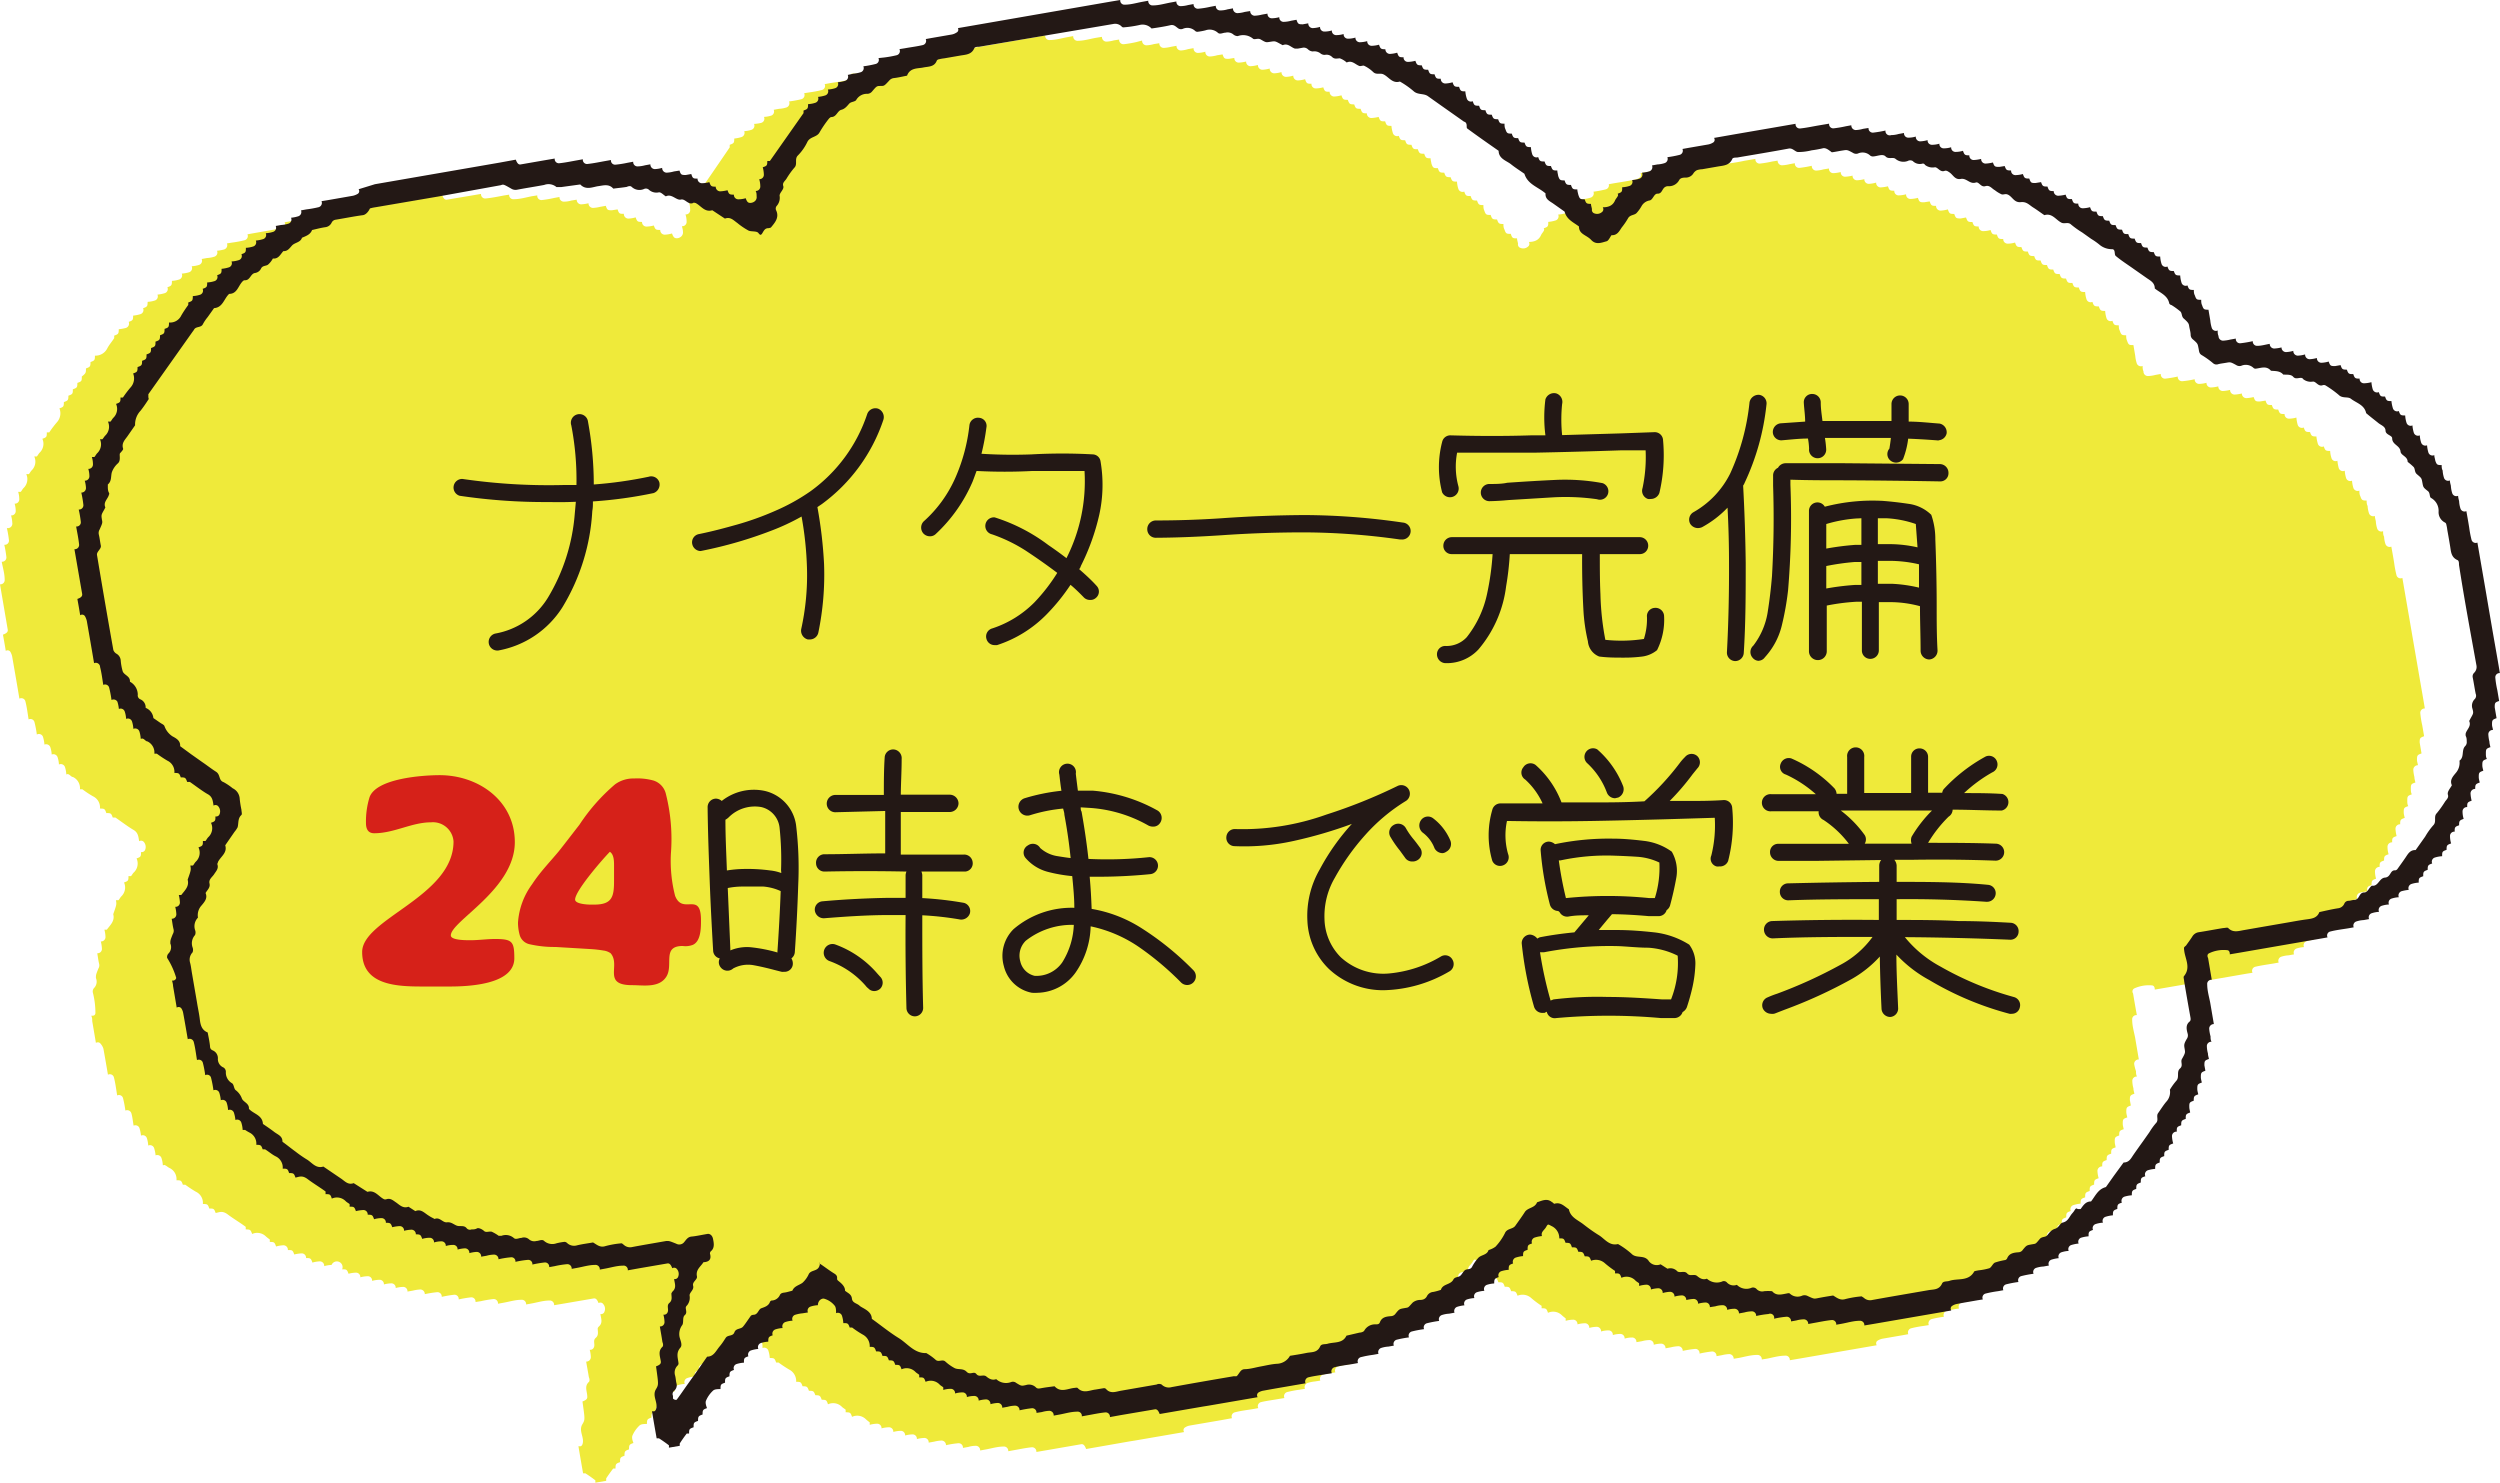
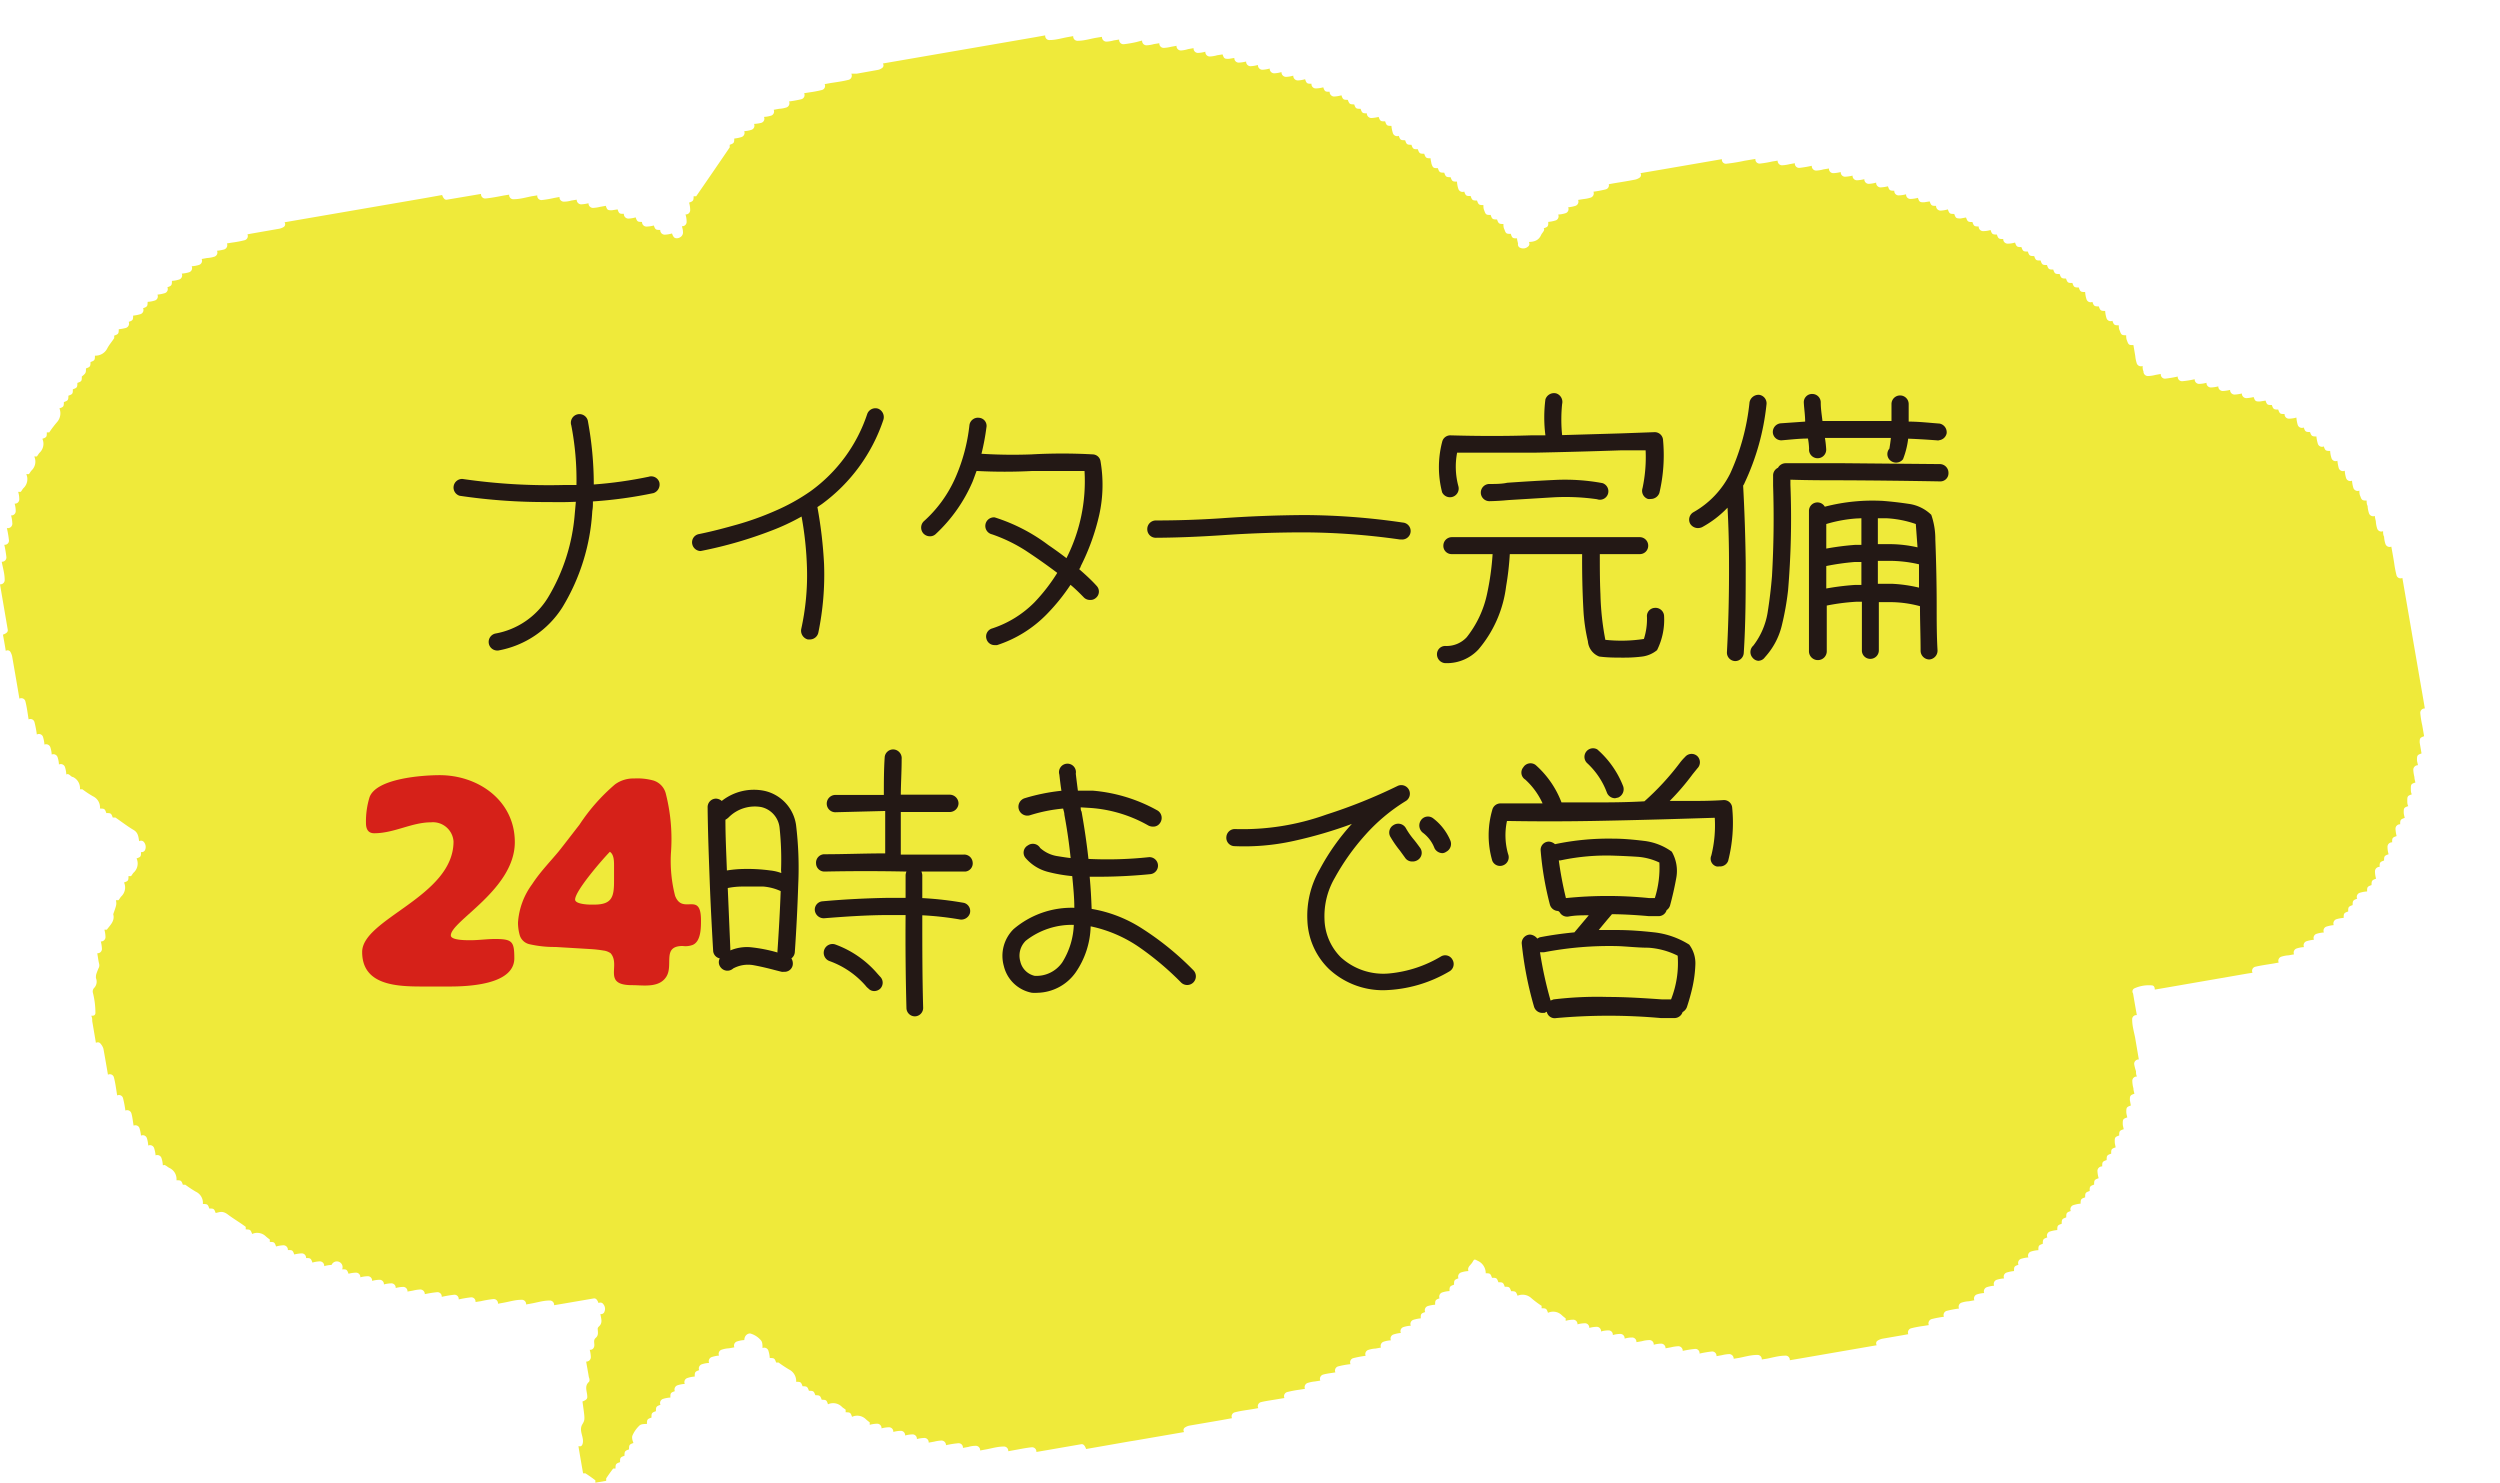
<svg xmlns="http://www.w3.org/2000/svg" viewBox="0 0 203.57 120.77">
  <defs>
    <style>.cls-1{fill:#efea3a;}.cls-1,.cls-2{fill-rule:evenodd;}.cls-2,.cls-3{fill:#231815;}.cls-4{fill:#d62119;}</style>
  </defs>
  <g id="レイヤー_2" data-name="レイヤー 2">
    <g id="レイヤー_1-2" data-name="レイヤー 1">
      <path class="cls-1" d="M173.93,87.22c0,.15,0,.29.08.44a.35.35,0,0,0-.38.36,2.49,2.49,0,0,0,.09.6c0,.15.05.3.08.44-.34.12-.37.16-.37.52l.08.44c-.34.12-.37.16-.37.52,0,.15.05.3.08.45-.34.11-.37.15-.37.51,0,.15.05.3.08.45-.34.11-.37.15-.37.51-.34.12-.37.16-.36.52,0,.15.05.3.07.45-.34.11-.37.15-.36.51-.35.12-.37.16-.37.52-.34.12-.37.16-.36.52a.37.37,0,0,0-.39.36,2.51,2.51,0,0,0,.1.6c-.35.12-.37.16-.37.52-.34.12-.37.15-.36.52-.35.12-.37.15-.37.52-.34.11-.37.15-.37.51a2.81,2.81,0,0,0-.59.12.35.35,0,0,0-.21.48c-.35.12-.37.16-.37.52-.34.12-.37.15-.37.52-.34.12-.36.15-.36.51a2.9,2.9,0,0,0-.6.12.35.35,0,0,0-.21.48c-.34.12-.37.15-.37.52-.34.12-.36.15-.36.52a2.36,2.36,0,0,0-.6.11.35.35,0,0,0-.21.48,2.8,2.8,0,0,0-.59.11.36.36,0,0,0-.22.49c-.34.11-.37.15-.36.51a2.9,2.9,0,0,0-.6.12.35.35,0,0,0-.21.48,2.36,2.36,0,0,0-.6.11.35.35,0,0,0-.21.48,2.81,2.81,0,0,0-.59.12.36.36,0,0,0-.22.48,2.28,2.28,0,0,0-.59.11.35.35,0,0,0-.21.48l-.45.08a2.28,2.28,0,0,0-.59.11.35.35,0,0,0-.21.48,8.52,8.52,0,0,0-1,.19.35.35,0,0,0-.23.48,8.73,8.73,0,0,0-1,.19.36.36,0,0,0-.23.49l-.44.07a8.73,8.73,0,0,0-1,.19.35.35,0,0,0-.23.48l-.44.08-1.68.29a1.2,1.2,0,0,0-.37.15.26.26,0,0,0-.08.38l-1.33.23-4.86.84-.89.15a.34.34,0,0,0-.39-.37c-.48,0-1,.15-1.45.24l-.44.07a.35.35,0,0,0-.39-.37c-.49,0-1,.15-1.46.24l-.44.07a.37.37,0,0,0-.36-.38,3.11,3.11,0,0,0-.6.09l-.44.08a.35.35,0,0,0-.38-.38,8.85,8.85,0,0,0-1,.17.34.34,0,0,0-.37-.38,8.83,8.83,0,0,0-1,.16.36.36,0,0,0-.36-.38,3.11,3.11,0,0,0-.6.09l-.44.08a.36.36,0,0,0-.36-.38,2.49,2.49,0,0,0-.6.09.35.35,0,0,0-.37-.38,2.49,2.49,0,0,0-.59.09l-.45.08a.35.35,0,0,0-.36-.38,2.13,2.13,0,0,0-.6.09.35.35,0,0,0-.36-.38,2.13,2.13,0,0,0-.6.09.35.35,0,0,0-.36-.38,2.13,2.13,0,0,0-.6.09.35.35,0,0,0-.36-.38,2.49,2.49,0,0,0-.6.09.35.35,0,0,0-.36-.38,2.49,2.49,0,0,0-.6.09.35.35,0,0,0-.36-.38,2.49,2.49,0,0,0-.6.09c0-.07,0-.16,0-.2a3.76,3.76,0,0,1-.31-.25,1,1,0,0,0-1.13-.2c-.12-.35-.15-.37-.52-.37,0-.07,0-.17,0-.2a7.47,7.47,0,0,1-.83-.62,1.05,1.05,0,0,0-1.13-.2c-.12-.34-.16-.37-.52-.37-.12-.34-.16-.37-.52-.36-.12-.35-.16-.37-.52-.37-.12-.34-.15-.37-.52-.36-.12-.35-.15-.37-.51-.37a1.1,1.1,0,0,0-.62-1c-.29-.14-.3-.19-.45.08s-.45.39-.34.74a2.28,2.28,0,0,0-.59.11.36.36,0,0,0-.22.48c-.34.12-.36.16-.36.52-.34.12-.37.15-.37.52a2.28,2.28,0,0,0-.59.11.36.36,0,0,0-.22.48c-.34.12-.36.16-.36.52a2.9,2.9,0,0,0-.6.11.36.36,0,0,0-.21.49c-.34.11-.37.15-.36.51a2.9,2.9,0,0,0-.6.12.35.35,0,0,0-.21.48,2.36,2.36,0,0,0-.6.11.35.35,0,0,0-.21.48,2.68,2.68,0,0,0-.59.12.35.35,0,0,0-.22.48,2.28,2.28,0,0,0-.59.11.36.36,0,0,0-.22.48l-.44.08a2.28,2.28,0,0,0-.59.11.36.36,0,0,0-.22.48,8.73,8.73,0,0,0-1,.19.35.35,0,0,0-.23.49,7,7,0,0,0-1,.18.35.35,0,0,0-.23.49c-.34.06-.69.09-1,.18a.36.36,0,0,0-.23.49l-.44.07a2.81,2.81,0,0,0-.59.12.36.36,0,0,0-.22.48l-.44.07a8.73,8.73,0,0,0-1,.19.35.35,0,0,0-.23.49l-.44.07c-.49.09-1,.15-1.46.26a.34.34,0,0,0-.23.49l-.45.08c-.48.08-1,.14-1.45.26a.34.34,0,0,0-.24.48l-.88.16-2.56.44a1,1,0,0,0-.38.15.26.26,0,0,0-.08.38l-4,.69-.44.07-3.54.62c-.11-.3-.23-.42-.4-.39l-2.77.48-.88.15a.35.35,0,0,0-.39-.38c-.49.05-1,.16-1.46.24l-.44.08a.35.35,0,0,0-.39-.38c-.49,0-1,.16-1.46.24l-.44.08a.35.35,0,0,0-.36-.38,2.08,2.08,0,0,0-.6.09l-.44.08a.35.35,0,0,0-.38-.38,7.2,7.2,0,0,0-1,.16.37.37,0,0,0-.37-.38,3,3,0,0,0-.59.09l-.45.08a.35.35,0,0,0-.36-.38,2.57,2.57,0,0,0-.6.09.35.35,0,0,0-.36-.38,2.49,2.49,0,0,0-.6.09.35.35,0,0,0-.36-.38,2.49,2.49,0,0,0-.6.09.35.35,0,0,0-.36-.38,2.49,2.49,0,0,0-.6.09.35.35,0,0,0-.36-.38,2.49,2.49,0,0,0-.6.09c0-.07,0-.16,0-.2a3.76,3.76,0,0,1-.31-.25,1,1,0,0,0-1.13-.2c-.12-.35-.15-.37-.52-.37,0-.07,0-.16,0-.2s-.22-.15-.31-.25a1,1,0,0,0-1.13-.2c-.11-.35-.15-.37-.51-.37-.12-.34-.16-.37-.52-.37-.12-.34-.16-.36-.52-.36-.12-.34-.16-.37-.52-.37-.12-.34-.15-.37-.52-.36a1.05,1.05,0,0,0-.57-1,9.85,9.85,0,0,1-.86-.57s-.13,0-.2,0c-.12-.35-.16-.37-.52-.37a2.28,2.28,0,0,0-.11-.59.35.35,0,0,0-.48-.22c0-.21,0-.5-.13-.63a1.74,1.74,0,0,0-.88-.56c-.24,0-.47.21-.47.54a2.21,2.21,0,0,0-.59.11.35.35,0,0,0-.22.48l-.44.08a2.21,2.21,0,0,0-.59.11.35.35,0,0,0-.22.48,2.81,2.81,0,0,0-.59.12.36.36,0,0,0-.22.48,2.28,2.28,0,0,0-.59.11.36.36,0,0,0-.22.48c-.34.12-.36.16-.36.52a2.37,2.37,0,0,0-.6.12.35.35,0,0,0-.21.48,2.28,2.28,0,0,0-.59.11.36.36,0,0,0-.22.48c-.34.12-.37.16-.36.52a2.36,2.36,0,0,0-.6.11.35.35,0,0,0-.21.48c-.34.12-.37.16-.37.52-.34.12-.37.16-.36.52-.35.12-.37.16-.37.52-.2,0-.47,0-.6.12a2.46,2.46,0,0,0-.58.82c-.07.17,0,.41.08.61-.34.12-.36.16-.36.52-.34.12-.37.16-.37.52-.34.12-.37.16-.36.52-.35.12-.37.16-.37.52-.07,0-.16,0-.19,0-.2.26-.39.53-.57.8,0,0,0,.13,0,.2l-.88.15c0-.07,0-.17,0-.19q-.39-.3-.81-.57s-.13,0-.19,0c-.13-.74-.26-1.48-.38-2.21a.72.72,0,0,0,.21,0,.33.33,0,0,0,.12-.16c.19-.55-.35-1.08,0-1.64.22-.37.2-.39,0-1.84.3-.11.41-.22.39-.4,0-.41-.26-.83.13-1.19.08-.07.06-.26,0-.39-.07-.43-.15-.85-.22-1.27a.36.36,0,0,0,.38-.37,2.49,2.49,0,0,0-.09-.59.31.31,0,0,0,.34-.2c.12-.25-.11-.55.15-.77s.16-.5.16-.76c0-.06.06-.13.11-.18.32-.29.16-.64.11-1a.29.29,0,0,0,.34-.22.58.58,0,0,0-.1-.58.28.28,0,0,0-.39-.09c-.11-.29-.23-.41-.4-.38l-2.33.4-.89.15a.35.35,0,0,0-.39-.38c-.48,0-1,.16-1.45.24l-.44.08a.35.35,0,0,0-.39-.38c-.49,0-1,.16-1.46.24l-.44.08a.35.35,0,0,0-.38-.38,9,9,0,0,0-1,.17l-.45.07a.34.34,0,0,0-.37-.38,8.85,8.85,0,0,0-1,.17.34.34,0,0,0-.38-.38,9,9,0,0,0-1,.17.35.35,0,0,0-.38-.38,9,9,0,0,0-1,.16.37.37,0,0,0-.37-.38,3.13,3.13,0,0,0-.59.09l-.45.08a.35.35,0,0,0-.36-.38,2.57,2.57,0,0,0-.6.09.35.35,0,0,0-.36-.38,2.49,2.49,0,0,0-.6.09.35.35,0,0,0-.36-.38,2.49,2.49,0,0,0-.6.09.35.35,0,0,0-.36-.38,2.49,2.49,0,0,0-.6.09.35.35,0,0,0-.36-.38,2.49,2.49,0,0,0-.6.09c-.12-.34-.16-.37-.52-.36A.37.37,0,0,0,27,103a2.51,2.51,0,0,0-.6.1.36.36,0,0,0-.36-.39,2.51,2.51,0,0,0-.6.1c-.12-.35-.16-.37-.52-.37a.35.35,0,0,0-.36-.38,3.11,3.11,0,0,0-.6.09c-.12-.34-.15-.37-.52-.36a.36.36,0,0,0-.36-.39,2.51,2.51,0,0,0-.6.1c-.12-.35-.15-.37-.51-.37,0-.07,0-.16,0-.2a3.92,3.92,0,0,1-.32-.25,1,1,0,0,0-1.12-.2c-.12-.35-.16-.37-.52-.37,0-.07,0-.18,0-.21-.48-.36-1-.66-1.45-1s-.67-.19-1-.13c-.12-.34-.15-.37-.52-.36-.11-.35-.15-.37-.52-.37a1,1,0,0,0-.57-1,9.14,9.14,0,0,1-.86-.57s-.13,0-.2,0c-.12-.34-.15-.37-.52-.36a1,1,0,0,0-.56-1c-.13-.06-.23-.16-.35-.22s-.13,0-.2,0a2.28,2.28,0,0,0-.11-.59.36.36,0,0,0-.48-.22,2.81,2.81,0,0,0-.12-.59.35.35,0,0,0-.48-.21,2.36,2.36,0,0,0-.11-.6.35.35,0,0,0-.48-.21,2.9,2.9,0,0,0-.12-.6.35.35,0,0,0-.48-.21c-.06-.34-.09-.69-.18-1a.36.36,0,0,0-.49-.23,8.73,8.73,0,0,0-.19-1,.34.34,0,0,0-.48-.23c-.08-.49-.14-1-.26-1.45a.34.34,0,0,0-.49-.24c-.12-.71-.24-1.41-.37-2.12A1.09,1.09,0,0,0,8.2,85a.28.28,0,0,0-.39-.08l-.3-1.77c0-.14,0-.29-.08-.44.17,0,.31,0,.34-.21a6.78,6.78,0,0,0-.21-1.68.42.42,0,0,1,.12-.39.74.74,0,0,0,.13-.79c0-.26,0-.27.2-.77a.5.5,0,0,0,.06-.4c-.07-.28-.1-.57-.15-.85a.35.35,0,0,0,.38-.36,3.11,3.11,0,0,0-.09-.6.36.36,0,0,0,.38-.36,2.49,2.49,0,0,0-.09-.6c.07,0,.17,0,.2,0,.28-.38.67-.71.52-1.26.28-.79.28-.79.22-1.14.07,0,.16,0,.2,0s.15-.23.25-.32a1,1,0,0,0,.21-1.12c.34-.12.37-.16.36-.52.07,0,.16,0,.2,0s.15-.23.25-.31a1,1,0,0,0,.21-1.13c.34-.12.37-.15.36-.52a.3.3,0,0,0,.35-.21.63.63,0,0,0-.1-.59.3.3,0,0,0-.4-.08c-.06-.36-.07-.7-.47-.93s-1-.68-1.46-1c-.05,0-.14,0-.22,0-.12-.34-.15-.37-.52-.36-.12-.35-.15-.37-.52-.37a1,1,0,0,0-.57-1,8,8,0,0,1-.86-.57s-.13,0-.2,0a1,1,0,0,0-.57-1c-.12,0-.22-.15-.34-.21s-.13,0-.2,0a2.36,2.36,0,0,0-.11-.6.36.36,0,0,0-.49-.21,2.28,2.28,0,0,0-.11-.59.36.36,0,0,0-.48-.22,2.28,2.28,0,0,0-.11-.59.36.36,0,0,0-.48-.22A2.94,2.94,0,0,0,3.5,60,.35.35,0,0,0,3,59.81a8.73,8.73,0,0,0-.19-1,.34.34,0,0,0-.48-.23c-.08-.49-.14-1-.26-1.46a.34.34,0,0,0-.49-.23c-.19-1.15-.39-2.29-.59-3.44a1.26,1.26,0,0,0-.15-.38A.27.27,0,0,0,.47,53c-.07-.44-.15-.88-.23-1.32.3-.11.42-.23.39-.41L0,47.58a.35.35,0,0,0,.38-.39c0-.49-.16-1-.24-1.45a.35.35,0,0,0,.38-.38,8.85,8.85,0,0,0-.17-1A.34.34,0,0,0,.73,44a8.85,8.85,0,0,0-.17-1A.37.37,0,0,0,1,42.57a2.51,2.51,0,0,0-.1-.6.35.35,0,0,0,.38-.36,2.08,2.08,0,0,0-.09-.6.35.35,0,0,0,.38-.36,2.08,2.08,0,0,0-.09-.6c.07,0,.16,0,.2,0s.15-.23.25-.32a1,1,0,0,0,.21-1.12c.06,0,.16,0,.2,0s.15-.23.25-.32a1,1,0,0,0,.2-1.12c.07,0,.16,0,.2,0s.15-.23.25-.32a1,1,0,0,0,.21-1.12c.34-.12.37-.15.36-.52.07,0,.17,0,.2,0a8.39,8.39,0,0,1,.62-.82,1.09,1.09,0,0,0,.21-1.14c.34-.11.36-.15.36-.51.34-.12.37-.16.37-.52.34-.12.37-.16.36-.52.35-.12.37-.16.37-.52.34-.12.37-.15.36-.52C7,30.39,7,30.35,7,30c.34-.12.37-.16.37-.52.34-.12.36-.16.36-.52a1.07,1.07,0,0,0,1-.58c.15-.3.39-.56.57-.85,0-.05,0-.13,0-.2.34-.12.37-.16.37-.52a3.63,3.63,0,0,0,.59-.11.37.37,0,0,0,.22-.49c.34-.12.36-.15.36-.51a2.9,2.9,0,0,0,.6-.12.35.35,0,0,0,.21-.48c.34-.12.37-.16.37-.52a2.36,2.36,0,0,0,.59-.11.35.35,0,0,0,.21-.48,2.9,2.9,0,0,0,.6-.12.35.35,0,0,0,.21-.48c.34-.12.37-.15.37-.52a2.28,2.28,0,0,0,.59-.11.35.35,0,0,0,.21-.48,2.9,2.9,0,0,0,.6-.11.36.36,0,0,0,.21-.49,2.36,2.36,0,0,0,.6-.11.35.35,0,0,0,.21-.48l.44-.08a2.36,2.36,0,0,0,.6-.11.35.35,0,0,0,.21-.48,3.63,3.63,0,0,0,.59-.11.37.37,0,0,0,.22-.49l.44-.07a8.73,8.73,0,0,0,1-.19.35.35,0,0,0,.23-.48l.44-.08,2.12-.37a1.09,1.09,0,0,0,.38-.14.27.27,0,0,0,.08-.39l1.33-.23,10.16-1.75L36,15.88c.11.29.23.41.39.38l1.9-.32.88-.15a.34.34,0,0,0,.39.37c.49-.05,1-.15,1.46-.24l.44-.07a.34.34,0,0,0,.39.37c.48,0,1-.15,1.45-.24l.45-.07a.34.34,0,0,0,.37.38,8.85,8.85,0,0,0,1-.17l.44-.08a.35.35,0,0,0,.36.38,2.08,2.08,0,0,0,.6-.09l.44-.07a.37.37,0,0,0,.37.38,3.13,3.13,0,0,0,.59-.09.37.37,0,0,0,.37.38,3.13,3.13,0,0,0,.59-.09l.45-.08c.11.34.15.37.51.36l.45-.07c.11.34.15.37.51.36a.37.37,0,0,0,.37.39,2.43,2.43,0,0,0,.59-.1c.12.35.16.37.52.37a.36.36,0,0,0,.37.38,2.41,2.41,0,0,0,.59-.09c.12.34.16.37.52.36a.37.37,0,0,0,.37.39,2.51,2.51,0,0,0,.59-.1c.11.31.2.4.42.39s.52-.2.47-.55c0-.14-.05-.29-.08-.43a.35.35,0,0,0,.38-.36,2.08,2.08,0,0,0-.09-.6.35.35,0,0,0,.38-.36,2.08,2.08,0,0,0-.09-.6c.34-.12.37-.16.37-.52.07,0,.17,0,.21,0Q58.06,14,59.42,12s0-.14,0-.21c.34-.12.37-.15.37-.51a2.81,2.81,0,0,0,.59-.12.36.36,0,0,0,.22-.48,2.28,2.28,0,0,0,.59-.11.35.35,0,0,0,.21-.48A2.9,2.9,0,0,0,62,10a.35.35,0,0,0,.21-.48,2.36,2.36,0,0,0,.6-.11A.35.35,0,0,0,63,8.94l.44-.08a2.36,2.36,0,0,0,.6-.11.36.36,0,0,0,.21-.49,8.7,8.7,0,0,0,1-.18.35.35,0,0,0,.23-.49l.44-.07a8.73,8.73,0,0,0,1-.19.34.34,0,0,0,.23-.48l.44-.08c.49-.08,1-.14,1.46-.26A.35.35,0,0,0,69.32,6L69.76,6l1.68-.3a.85.85,0,0,0,.37-.15.26.26,0,0,0,.08-.38l1.33-.23,11-1.9.89-.16a.34.34,0,0,0,.38.38c.49,0,1-.16,1.46-.24l.44-.08a.35.35,0,0,0,.39.38c.49,0,1-.16,1.46-.24L89.73,3a.37.37,0,0,0,.36.39,2.51,2.51,0,0,0,.6-.1l.44-.07a.35.35,0,0,0,.38.38,9.21,9.21,0,0,0,1-.17L93,3.3a.36.36,0,0,0,.36.39,2.51,2.51,0,0,0,.6-.1l.44-.07a.36.36,0,0,0,.36.38,3.11,3.11,0,0,0,.6-.09l.44-.08a.36.36,0,0,0,.37.38A2.41,2.41,0,0,0,96.74,4l.45-.08a.36.36,0,0,0,.36.39,2.59,2.59,0,0,0,.6-.1.36.36,0,0,0,.36.39,2.51,2.51,0,0,0,.6-.1l.44-.07c.12.34.16.37.52.36l.44-.07a.36.36,0,0,0,.36.38,3.11,3.11,0,0,0,.6-.09.36.36,0,0,0,.36.38,2.51,2.51,0,0,0,.6-.1.37.37,0,0,0,.36.39,2.51,2.51,0,0,0,.6-.1.37.37,0,0,0,.36.39,2.51,2.51,0,0,0,.6-.1.37.37,0,0,0,.37.39,2.51,2.51,0,0,0,.59-.1.37.37,0,0,0,.37.39,2.43,2.43,0,0,0,.59-.1c.12.35.16.37.52.37a.35.35,0,0,0,.37.38,2.49,2.49,0,0,0,.59-.09c.12.34.16.37.52.36a.37.37,0,0,0,.36.39,2.51,2.51,0,0,0,.6-.1c.12.35.16.37.52.37.12.34.16.37.52.37.12.34.15.36.52.36.12.34.15.37.51.37a.37.37,0,0,0,.37.38,3,3,0,0,0,.59-.09c.12.34.16.37.53.36.11.34.15.37.51.37a2.81,2.81,0,0,0,.12.59.36.36,0,0,0,.48.22c.12.34.15.36.52.36.11.34.15.37.51.37.12.34.16.37.52.36.12.35.16.37.52.37.12.34.16.37.52.37,0,.14.05.29.07.44.12.34.16.37.52.36.12.35.16.37.52.37.12.34.16.37.52.37.12.34.16.36.52.36a2.28,2.28,0,0,0,.11.59.36.36,0,0,0,.48.22c.12.34.16.37.52.36.12.35.16.37.52.37.12.34.16.37.52.37,0,.14,0,.29.07.44.12.34.16.37.52.36.12.35.16.37.52.37.12.34.16.37.52.37,0,.14,0,.29.08.44.12.34.15.37.52.36.11.35.15.37.51.37,0,.15.06.29.08.44a.29.29,0,0,0,.21.34.58.58,0,0,0,.59-.1.28.28,0,0,0,.08-.39c.42,0,.81-.12,1-.57.06-.12.16-.22.22-.34s0-.14,0-.2c.34-.12.37-.16.36-.52a2.9,2.9,0,0,0,.6-.12.35.35,0,0,0,.21-.48,2.36,2.36,0,0,0,.6-.11.35.35,0,0,0,.21-.48,2.9,2.9,0,0,0,.6-.12.36.36,0,0,0,.21-.48l.44-.07a2.81,2.81,0,0,0,.59-.12.36.36,0,0,0,.22-.48,8.73,8.73,0,0,0,1-.19A.34.34,0,0,0,131,15l.44-.08c.56-.09,1.12-.18,1.68-.29a1,1,0,0,0,.37-.15.27.27,0,0,0,.09-.38l1.76-.3,3.54-.61,1.33-.23a.33.33,0,0,0,.38.37,14.33,14.33,0,0,0,1.46-.24l.89-.15a.34.34,0,0,0,.37.38,8.85,8.85,0,0,0,1-.17l.44-.07a.36.36,0,0,0,.36.38,3.11,3.11,0,0,0,.6-.09l.44-.08a.35.35,0,0,0,.38.38,9.61,9.61,0,0,0,1-.17.36.36,0,0,0,.36.39,2.59,2.59,0,0,0,.6-.1l.44-.07a.35.35,0,0,0,.36.38,3.11,3.11,0,0,0,.6-.09.35.35,0,0,0,.36.38,3.11,3.11,0,0,0,.6-.09.36.36,0,0,0,.36.38,3.11,3.11,0,0,0,.6-.09.36.36,0,0,0,.36.38,2.51,2.51,0,0,0,.6-.1.37.37,0,0,0,.36.39,3.11,3.11,0,0,0,.6-.09c.12.34.16.36.52.36a.35.35,0,0,0,.36.38,2.49,2.49,0,0,0,.6-.09.35.35,0,0,0,.36.38,2.49,2.49,0,0,0,.6-.09c.12.34.16.37.52.36l.44-.07c.12.34.16.37.52.36a.37.37,0,0,0,.36.39,2.51,2.51,0,0,0,.6-.1c.12.35.16.37.52.37.12.34.15.37.52.37l.44-.08c.12.34.16.37.52.37.12.34.15.36.51.36a.36.36,0,0,0,.37.38,2.13,2.13,0,0,0,.6-.09c.11.34.15.37.51.37.12.34.16.37.52.36a.36.36,0,0,0,.37.38,2.06,2.06,0,0,0,.59-.09c.12.34.16.37.52.37.12.34.16.37.52.36.12.35.16.37.52.37.12.34.15.37.52.36.12.35.15.37.52.37.12.34.15.37.51.37.12.34.16.37.52.36.12.34.16.37.52.37.12.34.16.37.52.36.12.35.16.37.52.37.12.34.15.37.52.37a2.28,2.28,0,0,0,.11.59.35.35,0,0,0,.48.21c.12.35.16.37.52.37.12.34.16.37.52.37a2.36,2.36,0,0,0,.11.59.35.35,0,0,0,.48.21c.12.35.16.37.52.37,0,.15,0,.29.08.44.12.34.15.37.52.37,0,.14,0,.29.07.44.12.34.16.37.52.36l.15.89a2.81,2.81,0,0,0,.12.59.36.36,0,0,0,.48.22c0,.14,0,.29.07.44a.36.36,0,0,0,.37.38,2.57,2.57,0,0,0,.6-.09l.44-.08a.34.34,0,0,0,.38.38,9,9,0,0,0,1-.17.35.35,0,0,0,.38.38,7.2,7.2,0,0,0,1-.16.36.36,0,0,0,.37.38,2.49,2.49,0,0,0,.59-.09.36.36,0,0,0,.37.38,2.49,2.49,0,0,0,.59-.09.37.37,0,0,0,.37.38,3.13,3.13,0,0,0,.59-.09.37.37,0,0,0,.37.38,3.13,3.13,0,0,0,.59-.09.37.37,0,0,0,.37.38,3,3,0,0,0,.59-.09c.12.34.16.37.52.36l.45-.07c.11.34.15.36.51.36.12.34.16.37.52.37.12.34.16.37.52.36a.35.35,0,0,0,.36.38,2.08,2.08,0,0,0,.6-.09,2.9,2.9,0,0,0,.11.6.36.36,0,0,0,.49.21c.12.34.15.37.51.37.12.34.16.36.52.36a2.9,2.9,0,0,0,.12.6.35.35,0,0,0,.48.21c.12.34.15.37.52.37a2.28,2.28,0,0,0,.11.59.35.35,0,0,0,.48.21,3.75,3.75,0,0,0,.11.6.36.36,0,0,0,.49.21,2.36,2.36,0,0,0,.11.6.35.35,0,0,0,.48.21,2.8,2.8,0,0,0,.11.59.37.37,0,0,0,.49.22c0,.15,0,.29.07.44.12.34.16.37.52.37,0,.14,0,.29.08.44a2.28,2.28,0,0,0,.11.59.36.36,0,0,0,.48.22c0,.14.05.29.08.44a2.28,2.28,0,0,0,.11.59.35.35,0,0,0,.48.21c0,.15,0,.3.08.45a2.28,2.28,0,0,0,.11.59.36.36,0,0,0,.48.22c.08.44.16.88.23,1.32a8.73,8.73,0,0,0,.19,1,.34.34,0,0,0,.48.23l.69,4c.25,1.47.51,2.95.76,4.42.13.74.26,1.48.38,2.21a.35.35,0,0,0-.37.38,7.57,7.57,0,0,0,.16,1l.15.88c-.34.12-.36.16-.36.52l.15.88c-.34.12-.37.16-.37.52,0,.15.06.3.08.44a.37.37,0,0,0-.38.37,3.13,3.13,0,0,0,.09.59c0,.15.05.3.08.45-.35.11-.37.15-.37.51,0,.15,0,.3.08.45-.34.12-.37.15-.37.52,0,.14,0,.29.08.44-.35.12-.37.15-.37.52,0,.14.05.29.08.44-.34.12-.37.15-.37.52a.36.36,0,0,0-.38.36,3.11,3.11,0,0,0,.09.6c-.34.12-.37.15-.36.51a.36.36,0,0,0-.38.37,2.13,2.13,0,0,0,.09.6c-.34.12-.37.15-.37.51-.34.12-.37.16-.36.52a.36.36,0,0,0-.38.36,2.08,2.08,0,0,0,.09.6c-.34.12-.37.16-.37.52-.34.12-.37.16-.36.52a2.36,2.36,0,0,0-.6.11.35.35,0,0,0-.21.48c-.34.12-.37.16-.37.52-.34.12-.37.16-.36.52-.35.12-.37.16-.37.52a2.8,2.8,0,0,0-.59.11.36.36,0,0,0-.22.48,2.81,2.81,0,0,0-.59.12.35.35,0,0,0-.21.48,2.36,2.36,0,0,0-.6.11.35.35,0,0,0-.21.48,2.9,2.9,0,0,0-.6.12.35.35,0,0,0-.21.48,2.28,2.28,0,0,0-.59.11.35.35,0,0,0-.22.48l-.44.08a2.28,2.28,0,0,0-.59.11.35.35,0,0,0-.22.48l-.44.08c-.49.08-1,.15-1.46.26a.34.34,0,0,0-.23.49l-.45.07-6.63,1.15-.88.15c0-.17-.05-.32-.22-.34a2.83,2.83,0,0,0-1.46.25.28.28,0,0,0-.09.4c.1.59.2,1.18.31,1.77a.34.34,0,0,0-.38.38c0,.49.15,1,.24,1.46l.3,1.77a.36.36,0,0,0-.38.36A3.11,3.11,0,0,0,173.93,87.22Z" />
-       <path class="cls-2" d="M180,84.39c0,.14,0,.29.08.44a.35.35,0,0,0-.38.36,2.49,2.49,0,0,0,.09.6c0,.15.05.29.08.44-.35.12-.37.16-.37.52l.08.44c-.34.12-.37.16-.37.52,0,.15.05.29.08.44-.34.12-.37.16-.37.52,0,.15.05.3.08.44-.34.12-.37.16-.37.52-.34.12-.37.16-.36.52,0,.15.05.29.07.44-.34.12-.37.16-.36.52-.35.12-.37.16-.37.52-.34.12-.37.15-.36.52a.36.36,0,0,0-.39.36,2.51,2.51,0,0,0,.1.6c-.35.12-.37.15-.37.52-.34.11-.37.15-.36.51-.35.12-.37.16-.37.52-.34.12-.37.16-.37.52a2.8,2.8,0,0,0-.59.11.36.36,0,0,0-.21.49c-.35.11-.37.15-.37.51-.34.12-.37.16-.37.52-.34.12-.36.16-.36.52a2.9,2.9,0,0,0-.6.11.36.36,0,0,0-.21.49c-.34.11-.37.15-.37.51-.34.12-.36.16-.36.52a2.9,2.9,0,0,0-.6.12.35.35,0,0,0-.21.48,2.28,2.28,0,0,0-.59.11.35.35,0,0,0-.22.48c-.34.12-.37.16-.36.52a2.9,2.9,0,0,0-.6.11.35.35,0,0,0-.21.48,2.9,2.9,0,0,0-.6.12.35.35,0,0,0-.21.48,2.28,2.28,0,0,0-.59.11.36.36,0,0,0-.22.48,2.81,2.81,0,0,0-.59.12.35.35,0,0,0-.21.48l-.45.08a2.28,2.28,0,0,0-.59.11.35.35,0,0,0-.21.48,8.52,8.52,0,0,0-1,.19.35.35,0,0,0-.23.48,8.73,8.73,0,0,0-1,.19.35.35,0,0,0-.23.48l-.44.08a8.73,8.73,0,0,0-1,.19.34.34,0,0,0-.23.48l-.44.07c-.56.1-1.12.19-1.68.3a1,1,0,0,0-.37.15.26.26,0,0,0-.08.38l-1.33.23-4.86.84-.89.15a.35.35,0,0,0-.39-.38c-.48,0-1,.16-1.45.24l-.45.08a.34.34,0,0,0-.38-.38c-.49.05-1,.16-1.46.24l-.44.08a.36.36,0,0,0-.36-.38,2.49,2.49,0,0,0-.6.09l-.44.08a.35.35,0,0,0-.38-.38,7.12,7.12,0,0,0-1,.16A.33.33,0,0,0,144,107a7.12,7.12,0,0,0-1,.16.35.35,0,0,0-.36-.38,2.49,2.49,0,0,0-.6.09l-.44.08a.36.36,0,0,0-.36-.38,2.08,2.08,0,0,0-.6.09.36.36,0,0,0-.37-.38,2.06,2.06,0,0,0-.59.09l-.45.07a.35.35,0,0,0-.36-.38,2.59,2.59,0,0,0-.6.1.36.36,0,0,0-.36-.39,3.23,3.23,0,0,0-.6.09.36.36,0,0,0-.36-.38,2.59,2.59,0,0,0-.6.1.36.36,0,0,0-.36-.39,2.51,2.51,0,0,0-.6.1.36.36,0,0,0-.36-.39,2.51,2.51,0,0,0-.6.1.36.36,0,0,0-.36-.39,2.51,2.51,0,0,0-.6.1c0-.07,0-.16,0-.2s-.23-.15-.31-.25a1,1,0,0,0-1.13-.21c-.12-.34-.15-.37-.52-.36,0-.07,0-.17,0-.2a8.39,8.39,0,0,1-.82-.62,1.08,1.08,0,0,0-1.13-.21c-.12-.34-.16-.36-.52-.36-.12-.34-.16-.37-.52-.37-.12-.34-.16-.37-.52-.36-.12-.35-.15-.37-.52-.37-.12-.34-.15-.37-.51-.36a1.08,1.08,0,0,0-.62-1c-.29-.15-.3-.2-.45.07s-.45.4-.34.74a2.81,2.81,0,0,0-.59.12.36.36,0,0,0-.22.48c-.34.12-.36.15-.36.52-.35.12-.37.15-.37.51a2.81,2.81,0,0,0-.59.12.36.36,0,0,0-.22.48c-.34.12-.36.15-.36.52a2.36,2.36,0,0,0-.6.11.35.35,0,0,0-.21.48c-.34.12-.37.16-.37.52a2.28,2.28,0,0,0-.59.11.36.36,0,0,0-.21.49,2.36,2.36,0,0,0-.6.11.35.35,0,0,0-.21.48,2.36,2.36,0,0,0-.6.11.35.35,0,0,0-.21.48,2.81,2.81,0,0,0-.59.12.36.36,0,0,0-.22.48l-.44.08a2.28,2.28,0,0,0-.59.11.36.36,0,0,0-.22.48,8.73,8.73,0,0,0-1,.19.35.35,0,0,0-.23.48,8.73,8.73,0,0,0-1,.19.35.35,0,0,0-.23.48,8.73,8.73,0,0,0-1,.19.35.35,0,0,0-.23.48l-.44.08a2.28,2.28,0,0,0-.59.11.36.36,0,0,0-.22.48l-.44.08a8.73,8.73,0,0,0-1,.19.35.35,0,0,0-.23.48l-.44.08c-.49.08-1,.14-1.46.26a.34.34,0,0,0-.23.49l-.45.07c-.48.09-1,.15-1.45.26a.35.35,0,0,0-.24.49l-.88.15c-.85.15-1.71.29-2.56.45a1.09,1.09,0,0,0-.38.14.27.27,0,0,0-.08.39l-4,.69-.44.07-3.54.61c-.11-.29-.23-.41-.4-.38l-2.77.47-.88.16a.35.35,0,0,0-.39-.38c-.49.05-1,.16-1.46.24l-.44.08a.34.34,0,0,0-.39-.38c-.49,0-1,.16-1.46.24l-.44.08a.36.36,0,0,0-.36-.39,2.51,2.51,0,0,0-.6.1l-.44.07a.35.35,0,0,0-.38-.38,9,9,0,0,0-1,.17.36.36,0,0,0-.37-.38,2.41,2.41,0,0,0-.59.09l-.45.08a.36.36,0,0,0-.36-.39,2.59,2.59,0,0,0-.6.1.36.36,0,0,0-.36-.39,2.51,2.51,0,0,0-.6.1.35.35,0,0,0-.36-.38,2.08,2.08,0,0,0-.6.09.35.35,0,0,0-.36-.38,2.08,2.08,0,0,0-.6.09.35.35,0,0,0-.36-.38,2.08,2.08,0,0,0-.6.09c0-.07,0-.16,0-.2s-.23-.15-.31-.25a1,1,0,0,0-1.13-.21c-.12-.34-.15-.37-.52-.36,0-.07,0-.16,0-.2s-.22-.15-.31-.25a1,1,0,0,0-1.13-.21c-.11-.34-.15-.37-.51-.36-.12-.35-.16-.37-.52-.37-.12-.34-.16-.37-.52-.36-.12-.35-.16-.37-.52-.37-.12-.34-.15-.37-.52-.37a1.06,1.06,0,0,0-.57-1,8,8,0,0,1-.86-.57s-.13,0-.2,0c-.12-.34-.16-.37-.52-.36a2.36,2.36,0,0,0-.11-.6.35.35,0,0,0-.48-.21c0-.22,0-.5-.13-.63a1.68,1.68,0,0,0-.88-.56c-.24,0-.47.21-.47.54a2.21,2.21,0,0,0-.59.11.35.35,0,0,0-.22.48l-.44.07a2.9,2.9,0,0,0-.6.12.35.35,0,0,0-.21.48,2.28,2.28,0,0,0-.59.11.37.37,0,0,0-.22.49,2.28,2.28,0,0,0-.59.11.36.36,0,0,0-.22.48c-.34.12-.36.16-.36.52a2.36,2.36,0,0,0-.6.11.35.35,0,0,0-.21.48,2.81,2.81,0,0,0-.59.12.36.36,0,0,0-.22.48c-.34.12-.37.15-.36.52a2.36,2.36,0,0,0-.6.11.35.35,0,0,0-.21.48c-.34.12-.37.16-.37.52-.34.12-.37.16-.36.52-.35.12-.37.15-.37.52-.2,0-.47,0-.6.12a2.36,2.36,0,0,0-.58.82c-.07.16,0,.4.08.61-.34.12-.36.16-.36.52-.34.12-.37.16-.37.52-.34.12-.37.15-.36.52-.35.12-.37.15-.37.51-.07,0-.16,0-.19,0q-.3.39-.57.81s0,.13,0,.19l-.88.15c0-.06,0-.16,0-.19q-.39-.3-.81-.57s-.13,0-.19,0c-.13-.73-.26-1.47-.38-2.21a.49.49,0,0,0,.21,0,.31.31,0,0,0,.12-.17c.19-.54-.35-1.07,0-1.63.22-.37.2-.39,0-1.85.3-.11.41-.21.39-.39-.05-.41-.26-.83.13-1.2.08-.07.06-.26,0-.39-.06-.42-.14-.84-.21-1.27a.35.35,0,0,0,.38-.36,2.57,2.57,0,0,0-.09-.6.31.31,0,0,0,.34-.19c.12-.25-.11-.55.15-.77s.16-.5.16-.77c0,0,.06-.12.11-.17.32-.3.16-.64.11-1a.29.29,0,0,0,.34-.21.6.6,0,0,0-.1-.59.29.29,0,0,0-.39-.08c-.11-.3-.23-.42-.4-.39l-2.33.4-.89.16a.34.34,0,0,0-.39-.38c-.48,0-1,.16-1.45.24l-.44.08a.35.35,0,0,0-.39-.38c-.49,0-1,.16-1.46.24l-.44.08a.35.35,0,0,0-.38-.38,7.2,7.2,0,0,0-1,.16l-.45.08a.34.34,0,0,0-.37-.38,8.85,8.85,0,0,0-1,.17.34.34,0,0,0-.38-.38,7.2,7.2,0,0,0-1,.16.33.33,0,0,0-.38-.37,7.2,7.2,0,0,0-1,.16.36.36,0,0,0-.37-.38,2.41,2.41,0,0,0-.59.09l-.45.08a.36.36,0,0,0-.36-.39,2.59,2.59,0,0,0-.6.1.36.36,0,0,0-.36-.39,2.51,2.51,0,0,0-.6.1.35.35,0,0,0-.36-.38,2.08,2.08,0,0,0-.6.09.35.35,0,0,0-.36-.38,2.08,2.08,0,0,0-.6.09.35.35,0,0,0-.36-.38,2.08,2.08,0,0,0-.6.09c-.12-.34-.16-.37-.52-.37a.36.36,0,0,0-.36-.38,3.11,3.11,0,0,0-.6.09.35.35,0,0,0-.36-.38,3.11,3.11,0,0,0-.6.09c-.12-.34-.16-.36-.52-.36a.35.35,0,0,0-.36-.38,2.08,2.08,0,0,0-.6.09c-.12-.34-.15-.37-.52-.37a.35.35,0,0,0-.36-.38,3.11,3.11,0,0,0-.6.09c-.12-.34-.15-.37-.51-.36,0-.07,0-.16,0-.2s-.23-.15-.32-.25a1,1,0,0,0-1.13-.21c-.11-.34-.15-.37-.51-.36,0-.08,0-.19,0-.22-.48-.35-1-.66-1.45-1s-.67-.2-1-.13c-.12-.34-.15-.37-.52-.37-.11-.34-.15-.36-.52-.36a1,1,0,0,0-.57-1c-.3-.15-.57-.39-.86-.57,0,0-.13,0-.2,0-.12-.34-.15-.37-.52-.37a1,1,0,0,0-.56-1,4.05,4.05,0,0,1-.35-.21c-.05,0-.13,0-.2,0a2.36,2.36,0,0,0-.11-.6.35.35,0,0,0-.48-.21,2.81,2.81,0,0,0-.12-.59.36.36,0,0,0-.48-.22,2.28,2.28,0,0,0-.11-.59.35.35,0,0,0-.48-.21,2.77,2.77,0,0,0-.12-.6.35.35,0,0,0-.48-.21,8.36,8.36,0,0,0-.19-1,.33.33,0,0,0-.48-.23,8,8,0,0,0-.19-1,.34.34,0,0,0-.48-.23c-.08-.49-.14-1-.26-1.46a.35.35,0,0,0-.49-.24c-.12-.7-.24-1.41-.37-2.11a1,1,0,0,0-.14-.38.27.27,0,0,0-.39-.08l-.3-1.77c0-.15-.05-.3-.08-.44a.28.28,0,0,0,.34-.21A6.48,6.48,0,0,0,13.61,78a.42.42,0,0,1,.13-.38.74.74,0,0,0,.13-.79c0-.26,0-.27.2-.77a.51.51,0,0,0,.06-.4c-.07-.28-.1-.57-.15-.85a.36.36,0,0,0,.38-.37,3.23,3.23,0,0,0-.09-.6.35.35,0,0,0,.38-.36,3.23,3.23,0,0,0-.09-.6c.07,0,.17,0,.2,0,.28-.37.67-.7.52-1.25.28-.79.28-.79.22-1.15.07,0,.16,0,.2,0s.15-.23.25-.32A1,1,0,0,0,16.16,69c.34-.12.37-.16.36-.52.07,0,.16,0,.2,0s.15-.23.25-.32A1,1,0,0,0,17.18,67c.34-.12.37-.16.36-.52a.3.3,0,0,0,.35-.21.62.62,0,0,0-.1-.59.29.29,0,0,0-.4-.08c-.06-.36-.07-.71-.47-.93s-1-.68-1.46-1c-.05,0-.14,0-.22,0-.12-.34-.15-.37-.52-.37-.12-.34-.15-.36-.52-.36a1,1,0,0,0-.57-1,9.85,9.85,0,0,1-.86-.57s-.13,0-.2,0a1,1,0,0,0-.57-1c-.12,0-.22-.16-.34-.21s-.13,0-.2,0a2.36,2.36,0,0,0-.11-.6.36.36,0,0,0-.49-.21,2.36,2.36,0,0,0-.11-.6.35.35,0,0,0-.48-.21,2.28,2.28,0,0,0-.11-.59.35.35,0,0,0-.48-.22,2.81,2.81,0,0,0-.12-.59A.36.36,0,0,0,9.08,57a8.73,8.73,0,0,0-.19-1,.34.34,0,0,0-.48-.23c-.08-.48-.14-1-.26-1.45A.35.35,0,0,0,7.66,54c-.19-1.14-.39-2.29-.59-3.43a1.43,1.43,0,0,0-.15-.39.27.27,0,0,0-.39-.08c-.07-.44-.15-.89-.23-1.33.3-.1.42-.23.39-.41l-.63-3.64a.35.35,0,0,0,.38-.39c-.05-.49-.16-1-.24-1.46a.34.34,0,0,0,.38-.38,9,9,0,0,0-.17-1,.35.35,0,0,0,.38-.38,9,9,0,0,0-.17-1A.37.37,0,0,0,7,39.73a2.51,2.51,0,0,0-.1-.59.36.36,0,0,0,.38-.37,2.06,2.06,0,0,0-.09-.59.36.36,0,0,0,.38-.37,2.13,2.13,0,0,0-.09-.6c.07,0,.16,0,.2,0s.15-.23.25-.32a1,1,0,0,0,.21-1.12c.06,0,.16,0,.19,0s.16-.23.26-.32a1,1,0,0,0,.2-1.12c.07,0,.16,0,.2,0s.15-.23.25-.32a1,1,0,0,0,.21-1.12c.34-.12.37-.16.36-.52.07,0,.17,0,.2,0a8.39,8.39,0,0,1,.62-.82,1.09,1.09,0,0,0,.21-1.14c.34-.12.36-.15.36-.52.34-.12.37-.15.37-.51.34-.12.37-.16.36-.52.35-.12.37-.16.37-.52.34-.12.37-.16.36-.52.35-.12.37-.16.37-.52.34-.12.37-.15.37-.52.34-.11.36-.15.36-.52a1,1,0,0,0,1-.57,9.85,9.85,0,0,1,.57-.86s0-.13,0-.2c.34-.12.37-.15.37-.52a2.28,2.28,0,0,0,.59-.11.35.35,0,0,0,.21-.48c.35-.12.37-.16.37-.52a2.36,2.36,0,0,0,.6-.11.35.35,0,0,0,.21-.48c.34-.12.37-.16.36-.52a2.9,2.9,0,0,0,.6-.12.35.35,0,0,0,.21-.48,2.36,2.36,0,0,0,.6-.11.35.35,0,0,0,.21-.48c.34-.12.37-.16.36-.52a2.36,2.36,0,0,0,.6-.11.35.35,0,0,0,.21-.48,2.9,2.9,0,0,0,.6-.12.35.35,0,0,0,.21-.48,2.36,2.36,0,0,0,.6-.11.35.35,0,0,0,.21-.48l.44-.08a2.36,2.36,0,0,0,.6-.11.35.35,0,0,0,.21-.48,2.81,2.81,0,0,0,.59-.12.36.36,0,0,0,.22-.48l.44-.08a8.7,8.7,0,0,0,1-.18.36.36,0,0,0,.23-.49l.44-.07,2.12-.37a1.37,1.37,0,0,0,.38-.15.26.26,0,0,0,.08-.38L30.53,15l10.16-1.76L42,13c.11.3.23.42.39.39l1.9-.33.88-.15a.34.34,0,0,0,.39.38c.49-.05,1-.16,1.46-.24l.44-.08a.34.34,0,0,0,.39.38c.48-.05,1-.16,1.45-.24l.45-.08a.34.34,0,0,0,.37.38,8.83,8.83,0,0,0,1-.16l.44-.08a.35.35,0,0,0,.36.38,2.49,2.49,0,0,0,.6-.09l.44-.08a.37.37,0,0,0,.36.39,2.51,2.51,0,0,0,.6-.1.37.37,0,0,0,.36.39,2.51,2.51,0,0,0,.6-.1l.45-.07c.11.34.15.36.51.36l.45-.08c.11.35.15.38.51.37a.36.36,0,0,0,.37.38,2.41,2.41,0,0,0,.59-.09c.12.34.16.37.52.37a.37.37,0,0,0,.37.38,3,3,0,0,0,.59-.09c.12.34.16.36.52.36a.36.36,0,0,0,.37.38,2.06,2.06,0,0,0,.59-.09c.11.31.2.4.42.38s.52-.19.47-.54c0-.14,0-.29-.08-.43a.36.36,0,0,0,.38-.37,2.06,2.06,0,0,0-.09-.59.36.36,0,0,0,.38-.37,2.57,2.57,0,0,0-.09-.6c.34-.11.37-.15.37-.51.07,0,.17,0,.21,0l2.74-3.9s0-.14,0-.21c.34-.12.37-.16.37-.52a2.28,2.28,0,0,0,.59-.11.36.36,0,0,0,.22-.48,2.81,2.81,0,0,0,.59-.12.35.35,0,0,0,.21-.48,2.36,2.36,0,0,0,.6-.11.35.35,0,0,0,.21-.48,2.9,2.9,0,0,0,.6-.12.35.35,0,0,0,.21-.48L69.49,6a2.9,2.9,0,0,0,.6-.12.35.35,0,0,0,.21-.48,8.73,8.73,0,0,0,1-.19.34.34,0,0,0,.23-.48L72,4.68a8.7,8.7,0,0,0,1-.18A.35.35,0,0,0,73.24,4l.44-.07c.49-.09,1-.15,1.46-.26a.35.35,0,0,0,.24-.49l.44-.08,1.68-.29a1,1,0,0,0,.37-.15A.26.26,0,0,0,78,2.29l1.33-.23,11-1.91L91.22,0a.34.34,0,0,0,.38.38c.49,0,1-.16,1.46-.24L93.5.06a.35.35,0,0,0,.39.38c.49,0,1-.16,1.46-.24l.44-.08a.35.35,0,0,0,.36.38,2.49,2.49,0,0,0,.6-.09l.44-.08a.35.35,0,0,0,.38.38,7,7,0,0,0,1-.16L99,.47a.35.35,0,0,0,.36.38,2.08,2.08,0,0,0,.6-.09l.44-.08a.37.37,0,0,0,.36.39,2.51,2.51,0,0,0,.6-.1l.44-.07a.37.37,0,0,0,.37.38,3,3,0,0,0,.59-.09l.45-.08a.35.35,0,0,0,.36.38,2.57,2.57,0,0,0,.6-.09.35.35,0,0,0,.36.38,2.49,2.49,0,0,0,.6-.09l.44-.08c.12.35.16.37.52.37l.44-.08a.37.37,0,0,0,.36.39,2.51,2.51,0,0,0,.6-.1.35.35,0,0,0,.36.38,2.08,2.08,0,0,0,.6-.09.35.35,0,0,0,.36.38,2.08,2.08,0,0,0,.6-.09.35.35,0,0,0,.36.38,2.08,2.08,0,0,0,.6-.09.36.36,0,0,0,.37.38,2.49,2.49,0,0,0,.59-.09.36.36,0,0,0,.37.38,2.49,2.49,0,0,0,.59-.09c.12.34.16.37.52.37a.37.37,0,0,0,.37.38,2.51,2.51,0,0,0,.59-.1c.12.35.16.38.52.37a.35.35,0,0,0,.36.38,2.49,2.49,0,0,0,.6-.09c.12.34.16.37.52.37.12.34.16.36.52.36.12.34.15.37.52.37.12.34.15.37.51.36a.37.37,0,0,0,.37.39,2.43,2.43,0,0,0,.59-.1c.12.35.16.37.53.37.11.34.15.37.51.37a2.38,2.38,0,0,0,.12.59.35.35,0,0,0,.48.21c.12.35.15.37.52.37.11.34.15.37.51.36.12.35.16.37.52.37.12.34.16.37.52.37.12.34.16.36.52.36,0,.15,0,.3.07.44.12.35.16.37.52.37.12.34.16.37.52.37.12.34.16.36.52.36.12.34.16.37.52.37a2.28,2.28,0,0,0,.11.59.36.36,0,0,0,.48.22c.12.34.16.36.52.36.12.34.16.37.52.37.12.34.16.37.52.36,0,.15.05.3.07.45.12.34.16.36.52.36.12.34.16.37.52.37.12.34.16.37.52.36,0,.15.05.3.08.44.12.35.15.37.52.37.11.34.15.37.51.37,0,.14.06.29.08.44a.29.29,0,0,0,.21.34.6.6,0,0,0,.59-.1.29.29,0,0,0,.08-.4c.42,0,.81-.11,1-.56.06-.13.16-.23.22-.35s0-.13,0-.2c.34-.12.37-.15.36-.52a2.36,2.36,0,0,0,.6-.11.35.35,0,0,0,.21-.48,2.36,2.36,0,0,0,.6-.11.36.36,0,0,0,.21-.49,2.44,2.44,0,0,0,.6-.11.36.36,0,0,0,.21-.48l.44-.08a2.28,2.28,0,0,0,.59-.11.36.36,0,0,0,.22-.48,8.73,8.73,0,0,0,1-.19.35.35,0,0,0,.23-.48l.44-.08,1.68-.29a1.2,1.2,0,0,0,.37-.15.26.26,0,0,0,.08-.38l1.77-.31,3.54-.61,1.33-.23a.34.34,0,0,0,.38.38c.49-.05,1-.16,1.46-.24l.89-.15a.34.34,0,0,0,.37.38,9.21,9.21,0,0,0,1-.17l.44-.08a.37.37,0,0,0,.36.39,2.51,2.51,0,0,0,.6-.1l.44-.07a.35.35,0,0,0,.38.38,9.61,9.61,0,0,0,1-.17A.35.35,0,0,0,154,11a2.13,2.13,0,0,0,.6-.09l.44-.08a.35.35,0,0,0,.36.38,2.08,2.08,0,0,0,.6-.09.36.36,0,0,0,.36.39,2.51,2.51,0,0,0,.6-.1.35.35,0,0,0,.36.38,2.08,2.08,0,0,0,.6-.09.35.35,0,0,0,.36.38,2.08,2.08,0,0,0,.6-.09.35.35,0,0,0,.36.38,2.08,2.08,0,0,0,.6-.09c.12.34.16.37.52.37a.35.35,0,0,0,.36.38,3.11,3.11,0,0,0,.6-.09.36.36,0,0,0,.36.38,3.11,3.11,0,0,0,.6-.09c.12.34.16.36.52.36l.44-.07c.12.34.16.36.52.36a.35.35,0,0,0,.36.38,2.49,2.49,0,0,0,.6-.09c.12.34.16.37.52.37.12.34.15.37.52.36l.44-.07c.12.34.16.36.52.36.12.34.15.37.51.37a.37.37,0,0,0,.37.38,3.23,3.23,0,0,0,.6-.09c.11.34.15.37.51.36.12.35.16.37.52.37a.36.36,0,0,0,.37.38,2.49,2.49,0,0,0,.59-.09c.12.34.16.37.52.36.12.35.16.37.52.37.12.34.16.37.52.37.12.34.15.36.52.36.12.34.15.37.52.37.12.34.15.37.51.36.12.35.16.37.52.37.12.34.16.37.52.36.12.35.16.37.52.37.12.34.16.37.52.37.12.34.15.36.52.36a2.36,2.36,0,0,0,.11.6.35.35,0,0,0,.48.21c.12.34.16.37.52.37.12.34.16.36.52.36a2.36,2.36,0,0,0,.11.6.35.35,0,0,0,.48.21c.12.34.16.37.52.37,0,.14,0,.29.08.44.12.34.15.37.52.36,0,.15,0,.3.07.44.12.35.16.37.52.37l.15.88a2.77,2.77,0,0,0,.12.6.35.35,0,0,0,.48.21c0,.15,0,.3.07.45a.37.37,0,0,0,.37.38,3.13,3.13,0,0,0,.59-.09l.45-.08a.34.34,0,0,0,.38.38,9,9,0,0,0,1-.17.35.35,0,0,0,.38.38c.34,0,.68-.11,1-.16a.37.37,0,0,0,.37.38,3.13,3.13,0,0,0,.59-.09.37.37,0,0,0,.37.38,2.51,2.51,0,0,0,.59-.1.37.37,0,0,0,.37.39,2.51,2.51,0,0,0,.59-.1.37.37,0,0,0,.37.39,2.51,2.51,0,0,0,.59-.1.37.37,0,0,0,.37.39,2.43,2.43,0,0,0,.59-.1c.12.35.16.37.52.37l.45-.08c.11.34.15.37.51.37.12.34.16.37.52.36.12.35.16.37.52.37a.35.35,0,0,0,.36.38,2.49,2.49,0,0,0,.6-.09,2.8,2.8,0,0,0,.11.59.37.37,0,0,0,.49.22c.12.34.15.37.51.36.12.35.16.37.52.37a2.81,2.81,0,0,0,.12.59.36.36,0,0,0,.48.22c.12.34.15.36.52.36a2.36,2.36,0,0,0,.11.6.35.35,0,0,0,.48.21,2.8,2.8,0,0,0,.11.59.36.36,0,0,0,.49.22,2.28,2.28,0,0,0,.11.59.36.36,0,0,0,.48.22,2.8,2.8,0,0,0,.11.59.35.35,0,0,0,.48.21c0,.15.06.3.08.45.12.34.16.36.52.36,0,.15,0,.3.08.44a2.36,2.36,0,0,0,.11.6.35.35,0,0,0,.48.21c0,.15.05.3.08.44a2.36,2.36,0,0,0,.11.6.35.35,0,0,0,.48.21c0,.15.05.3.08.44a2.36,2.36,0,0,0,.11.6.35.35,0,0,0,.48.21c.08.44.16.89.23,1.33a8.73,8.73,0,0,0,.19,1,.35.35,0,0,0,.48.23l.69,4c.25,1.47.51,3,.76,4.42.13.74.26,1.47.38,2.21a.34.34,0,0,0-.37.38,7.2,7.2,0,0,0,.16,1l.15.89c-.34.11-.36.15-.36.52l.15.88c-.34.12-.37.16-.37.52,0,.15.06.29.08.44a.35.35,0,0,0-.38.36,3.11,3.11,0,0,0,.09.6c0,.15.05.3.08.44-.35.12-.37.16-.37.52,0,.15,0,.3.08.44-.34.12-.37.16-.37.52,0,.15.05.3.08.44-.35.12-.37.16-.37.52,0,.15.05.3.08.44-.34.12-.37.16-.37.52a.37.37,0,0,0-.38.37,3.13,3.13,0,0,0,.09.59c-.34.12-.37.16-.36.52a.35.35,0,0,0-.38.36,2.08,2.08,0,0,0,.09.6c-.34.12-.37.16-.37.52-.34.12-.37.16-.36.52a.35.35,0,0,0-.38.36,2.08,2.08,0,0,0,.09.6c-.35.12-.37.16-.37.52-.34.12-.37.15-.36.52a2.36,2.36,0,0,0-.6.11.35.35,0,0,0-.21.48c-.34.12-.37.16-.37.52-.34.12-.37.16-.36.52-.35.12-.37.15-.37.52a2.28,2.28,0,0,0-.59.11.36.36,0,0,0-.22.48,3.63,3.63,0,0,0-.59.11.37.37,0,0,0-.22.49,2.28,2.28,0,0,0-.59.11.35.35,0,0,0-.21.48,2.36,2.36,0,0,0-.6.11.36.36,0,0,0-.21.49,2.28,2.28,0,0,0-.59.11.35.35,0,0,0-.22.48l-.44.08a2.21,2.21,0,0,0-.59.11.35.35,0,0,0-.22.48l-.44.08c-.49.08-1,.14-1.46.26a.33.33,0,0,0-.23.48l-.45.08-6.63,1.15-.88.15c0-.18-.05-.33-.22-.34a2.73,2.73,0,0,0-1.46.25c-.16.07-.17.24-.09.39l.3,1.77a.34.34,0,0,0-.37.39c0,.49.15,1,.24,1.46l.3,1.76a.37.37,0,0,0-.38.37A3.23,3.23,0,0,0,180,84.39ZM35.7,16l-5.09.87a3.43,3.43,0,0,0-.44.09c-.06,0-.09.11-.13.17s-.22.35-.49.39c-.74.1-1.48.25-2.21.37a.42.42,0,0,0-.34.25.65.65,0,0,1-.51.36c-.36.05-.72.15-1.08.23-.14.38-.5.49-.82.63-.13.4-.59.38-.82.64s-.36.46-.7.45c-.24.26-.39.65-.85.6a1.74,1.74,0,0,1-.41.51c-.17.11-.43.06-.55.3a.65.65,0,0,1-.5.37c-.37.06-.39.63-.85.59a.27.27,0,0,0-.17.11c-.35.36-.43,1-1.08,1-.42.38-.51,1.11-1.23,1.16l-.52.73a3.45,3.45,0,0,0-.38.56c-.14.32-.54.18-.71.43a1.27,1.27,0,0,1-.13.19L12.08,32.1s0,.14,0,.22.06.17,0,.22c-.2.31-.41.62-.64.91a1.63,1.63,0,0,0-.44,1.18l-.64.92c-.22.3-.48.56-.33,1,0,.08-.15.24-.25.35s.09.57-.17.82a1.77,1.77,0,0,0-.5.73c-.1.34,0,.72-.33,1,0,0,0,.14,0,.21s0,.29.08.44,0,.16,0,.22c-.1.33-.47.58-.28,1,0,0-.07.13-.1.19-.24.42-.24.42-.18.81.05.24.06.24-.19.8a.55.55,0,0,0-.06.42c.07.29.1.59.16.88s-.36.49-.31.78c.43,2.58.87,5.15,1.33,7.73a.58.58,0,0,0,.27.31.69.69,0,0,1,.33.54,4.4,4.4,0,0,0,.16.88c.11.32.63.39.59.85a1.21,1.21,0,0,1,.64,1.06.34.34,0,0,0,.2.37.71.71,0,0,1,.44.7,1,1,0,0,1,.63.83l.55.38c.12.09.3.15.35.27a1.64,1.64,0,0,0,.64.83c.31.17.67.35.64.81l.9.66.92.65c.37.25.72.53,1.1.77s.19.7.62.85a4.81,4.81,0,0,1,.74.5,1,1,0,0,1,.57.87,8.49,8.49,0,0,0,.14.88c0,.14.07.35,0,.42-.31.28-.22.66-.31,1a2,2,0,0,1-.25.37l-.76,1.1c.19.62-.37.91-.59,1.36,0,.06-.07.14-.05.19.12.34-.1.55-.26.8s-.46.42-.38.76-.19.53-.32.78c.18.42-.08.71-.32,1a1.17,1.17,0,0,0-.3,1,1,1,0,0,0-.24,1,.55.55,0,0,1,0,.42,1,1,0,0,0-.2,1,.57.57,0,0,1,0,.41.86.86,0,0,0-.21.81c.08.29.11.59.16.88l.42,2.44c.07.44.17.88.22,1.32s.15.88.64,1.07c.07.37.15.73.19,1.1,0,.18.06.29.22.36a.69.69,0,0,1,.42.71.75.75,0,0,0,.47.69.42.42,0,0,1,.18.38,1,1,0,0,0,.51.9c.15.1.14.42.28.55a1.49,1.49,0,0,1,.51.67c.1.31.62.4.58.86.37.42,1.1.5,1.14,1.23.31.21.62.42.92.65s.68.33.67.8c.36.26.7.54,1.06.8a10,10,0,0,0,.92.64c.42.25.74.77,1.35.58l1.47,1c.29.2.55.52,1,.35l1.12.71c.61-.18.9.38,1.35.6a.29.29,0,0,0,.2,0c.33-.11.55.11.79.27s.56.52,1,.34l.56.36c.42-.19.69.1,1,.31s.38.22.57.33c.41-.19.65.31,1,.27s.54.17.8.27.58-.06.8.2a.34.34,0,0,0,.4.11c.14,0,.3,0,.44-.08s.43.06.59.21.43,0,.63.06a3.57,3.57,0,0,1,.56.33c.05,0,.14,0,.22,0a1,1,0,0,1,1,.17c.17.17.42,0,.63,0a.61.61,0,0,1,.61.11.64.64,0,0,0,.61.14c.21,0,.46-.17.63,0a1,1,0,0,0,1,.19,5.09,5.09,0,0,1,.66-.12.33.33,0,0,1,.19.08.83.83,0,0,0,.81.21c.44-.11.88-.16,1.32-.24.31.18.57.44,1,.3a7.29,7.29,0,0,1,1.32-.23c.05,0,.12.08.18.12a.75.75,0,0,0,.6.2c1-.19,1.91-.34,2.87-.51.25,0,.25,0,.8.22a.51.51,0,0,0,.6-.07c.2-.21.31-.48.66-.51s.89-.15,1.33-.22c.19,0,.36.15.41.41s.17.73-.17,1a.27.27,0,0,0-.08.19c.14.48-.07.69-.53.71-.22.36-.64.6-.53,1.15.06.27-.4.44-.31.77s-.29.53-.29.78a1,1,0,0,1-.2.81.32.32,0,0,0-.11.18c0,.22.13.44-.08.62s-.07.59-.2.8a1.22,1.22,0,0,0-.22,1c.07.28.25.64.06.85-.37.42-.2.83-.15,1.26a.24.24,0,0,1-.07.19.8.8,0,0,0-.21.81c.06.21.06.44.12.66a.58.58,0,0,1-.2.59.34.34,0,0,0-.09.41c0,.06,0,.16,0,.21s.25.19.32.08c.27-.36.52-.73.78-1.1l.78-1.09.9-1.29c.53,0,.71-.46,1-.81s.35-.48.52-.73.58-.1.7-.44.51-.25.69-.45.44-.61.66-.91a.4.4,0,0,1,.2-.07c.37,0,.4-.44.64-.53s.55-.17.69-.47c0-.06.09-.15.14-.16a.76.76,0,0,0,.69-.46c.07-.14.21-.17.38-.19s.42-.1.63-.15c.15-.38.54-.44.82-.64a2.12,2.12,0,0,0,.52-.72c.19-.34.69-.21.85-.62s-.14-.34.11-.18.73.53,1.11.76.15.42.28.55.61.42.6.85c.21.19.52.27.56.64s.42.38.62.58,1,.41,1,1.07c.73.52,1.42,1.09,2.18,1.56s1.27,1.26,2.26,1.23a4.81,4.81,0,0,1,.73.52c.25.27.57-.06.82.17a3.73,3.73,0,0,0,.73.52c.3.17.7,0,1,.31s.58-.09.8.19.57,0,.8.19.48.34.81.22a1.17,1.17,0,0,0,1.21.24.42.42,0,0,1,.42.07c.41.25.42.26.8.17a.8.8,0,0,1,.81.2c.11.11.25.09.41.06.37-.07.73-.11,1.1-.16.52.57,1.11.16,1.67.13a.4.4,0,0,1,.2,0c.45.5,1,.19,1.46.14l.66-.11a.23.23,0,0,1,.2.06c.37.43.82.21,1.24.14l2.88-.5a.44.44,0,0,1,.41,0,.82.82,0,0,0,.81.21c1.69-.31,3.38-.6,5.08-.89a.78.78,0,0,0,.22,0,.79.79,0,0,0,.14-.17c.13-.16.21-.37.48-.4.45,0,.89-.14,1.33-.22s.88-.19,1.33-.22a1.26,1.26,0,0,0,1.06-.65c.44-.07.89-.14,1.33-.23s.89,0,1.13-.54c.1-.22.39-.15.6-.21.54-.16,1.23,0,1.54-.66l1.07-.25c.14,0,.33-.07.38-.16a1,1,0,0,1,.91-.51c.17,0,.31,0,.37-.19.17-.42.55-.45.92-.48a.48.48,0,0,0,.36-.22c.29-.36.31-.36.7-.43s.26,0,.69-.46a1,1,0,0,1,.6-.21c.22,0,.43-.07.55-.3a.62.62,0,0,1,.52-.35,4.77,4.77,0,0,0,.62-.17c.14-.49.76-.4,1-.81.11-.25.37-.2.54-.31s.26-.37.43-.49.43,0,.57-.27a3.41,3.41,0,0,1,.51-.73c.24-.25.71-.22.83-.63a1.82,1.82,0,0,0,.56-.27,4.64,4.64,0,0,0,.77-1.1c.17-.41.64-.31.85-.61s.53-.73.77-1.11.82-.32,1-.8c.41-.13.82-.36,1.23,0,.06,0,.14.14.18.12.52-.16.82.22,1.18.45.13.66.73.87,1.18,1.22s.84.63,1.28.9.84.89,1.54.71a6.54,6.54,0,0,1,1.09.78c.39.42,1,.08,1.38.55a.8.8,0,0,0,1,.32l.56.36a.76.76,0,0,1,.8.21c.23.17.58-.09.81.18s.56,0,.8.2.48.34.8.22a1.19,1.19,0,0,0,1.22.24.33.33,0,0,1,.41.07.74.74,0,0,0,.81.19,1.08,1.08,0,0,0,1.22.23.4.4,0,0,1,.4.13.62.62,0,0,0,.6.16,3.49,3.49,0,0,1,.65,0c.36.42.8.25,1.23.18a.29.29,0,0,1,.2,0,.91.91,0,0,0,1,.19.55.55,0,0,1,.42,0c.55.26.56.25.8.21.44-.09.88-.16,1.32-.23.31.19.58.42,1,.29a8.08,8.08,0,0,1,1.32-.22s.12.08.18.12a.74.74,0,0,0,.6.19c1.54-.28,3.09-.54,4.64-.81.42-.08.89,0,1.13-.55.1-.21.39-.14.59-.21.67-.23,1.53.06,2-.72,0-.09.25-.11.39-.14a4.79,4.79,0,0,0,.87-.17c.18-.08.27-.37.45-.46a5.86,5.86,0,0,1,.85-.21.26.26,0,0,0,.15-.14c.17-.42.55-.46.92-.49a.44.44,0,0,0,.36-.21c.3-.36.31-.36.7-.43s.3,0,.69-.46c.17-.18.43-.12.57-.26s.31-.45.65-.55.4-.46.64-.51c.44-.1.53-.48.76-.74s.17-.25.27-.36.14,0,.21,0,.18,0,.21,0c.22-.3.41-.62.85-.62.35-.44.56-1,1.21-1.17l.65-.92.79-1.08c.46,0,.61-.35.81-.64s.52-.74.78-1.1l.52-.74a5.27,5.27,0,0,1,.52-.72c.26-.25,0-.57.18-.82s.41-.62.65-.91a1.16,1.16,0,0,0,.31-1,5.27,5.27,0,0,1,.52-.72c.28-.29,0-.74.3-1s0-.55.18-.81c.27-.48.25-.5.2-.8s-.07-.39.18-.81a.5.5,0,0,0,.07-.41c-.1-.36-.18-.73.16-1,.11-.1.08-.25.05-.41-.18-1-.34-1.92-.5-2.88,0-.14-.09-.34,0-.42.57-.71.06-1.42,0-2.12a.52.52,0,0,1,0-.21A1,1,0,0,1,178,77c.17-.24.35-.48.51-.73a.73.73,0,0,1,.52-.36c.66-.1,1.32-.23,2-.34.14,0,.35-.07.41,0,.38.39.81.25,1.25.17l1.32-.23,2.43-.42c.45-.08.89-.16,1.33-.22s.9-.09,1.09-.6c.51-.11,1-.23,1.52-.31a.63.63,0,0,0,.51-.37.38.38,0,0,1,.34-.24c.15,0,.29-.06.44-.07a.42.42,0,0,0,.37-.2c.12-.17.19-.41.48-.41s.38-.4.62-.55c.53.08.58-.62,1.07-.66s.39-.63.84-.59a.27.27,0,0,0,.17-.11c.22-.31.44-.61.65-.92s.38-.64.83-.62l.78-1.1a5.53,5.53,0,0,1,.65-.91c.31-.3,0-.71.3-1a8.75,8.75,0,0,0,.65-.91c.11-.18.33-.32.25-.58s.19-.52.32-.78c-.19-.42.08-.71.32-1a1.26,1.26,0,0,0,.3-1c.41-.29.15-.84.45-1.17a.46.46,0,0,0,.14-.4c0-.14,0-.29-.08-.44a.56.56,0,0,1,0-.22c.1-.33.47-.58.28-1,0,0,.07-.12.1-.19.24-.43.27-.43.17-.8a.76.76,0,0,1,.2-.81.41.41,0,0,0,.06-.42c-.09-.44-.15-.88-.24-1.32a.41.41,0,0,1,.13-.4.67.67,0,0,0,.17-.6c-.49-2.72-1-5.45-1.42-8.18,0-.14,0-.35-.14-.39-.5-.23-.51-.68-.58-1.11s-.15-.89-.23-1.33a3.11,3.11,0,0,0-.08-.44.21.21,0,0,0-.11-.17.94.94,0,0,1-.52-.9,1.19,1.19,0,0,0-.61-1.1c-.15-.07-.06-.4-.26-.56-.39-.3-.38-.32-.45-.69s-.05-.35-.45-.69c-.2-.17-.13-.42-.26-.58a4.93,4.93,0,0,0-.49-.42c0-.46-.55-.51-.58-.85-.05-.5-.68-.54-.68-1.07,0-.25-.53-.27-.54-.62s-.36-.44-.58-.62-.69-.54-1-.81c-.14-.68-.79-.82-1.24-1.17-.26-.2-.69,0-1-.32a8.6,8.6,0,0,0-1.09-.78.34.34,0,0,0-.22,0c-.35.12-.52-.3-.77-.3a1,1,0,0,1-.81-.2c0-.05-.13-.11-.19-.1-.22,0-.44.12-.62-.09s-.53-.16-.81-.18c-.26-.31-.64-.28-1-.31-.36-.43-.81-.22-1.24-.17a.23.23,0,0,1-.19-.07.92.92,0,0,0-1-.16.5.5,0,0,1-.41-.07c-.46-.25-.46-.24-.81-.18s-.44.06-.66.12a.41.41,0,0,1-.41-.09,7.18,7.18,0,0,0-.91-.65c-.25-.14-.22-.37-.27-.57-.07-.35-.05-.36-.44-.7a.49.49,0,0,1-.2-.37c0-.22-.07-.44-.11-.66s0-.29-.46-.69c-.18-.16-.12-.43-.27-.57a6.29,6.29,0,0,0-.72-.52c-.06,0-.17-.08-.18-.13-.13-.66-.74-.86-1.18-1.22,0-.45-.32-.62-.63-.83l-1.1-.77c-.49-.35-1-.67-1.45-1.05-.14-.12,0-.51-.27-.55a1.57,1.57,0,0,1-1-.32,5.63,5.63,0,0,0-.73-.52l-.73-.52a7.48,7.48,0,0,1-.91-.65c-.25-.24-.56,0-.82-.17-.43-.23-.73-.78-1.35-.59-.31-.21-.6-.43-.92-.63s-.52-.48-1-.43-.64-.33-.93-.54-.42-.05-.62-.09a2.54,2.54,0,0,1-.56-.34c-.25-.13-.42-.44-.78-.33s-.52-.38-.77-.3c-.49.17-.75-.38-1.23-.29s-.62-.34-.93-.54c-.13-.09-.25-.17-.4-.11-.35.12-.53-.3-.77-.3a1,1,0,0,1-.82-.2c0-.05-.13-.12-.18-.1a.81.81,0,0,1-.81-.21.42.42,0,0,0-.41,0,1,1,0,0,1-1-.18c-.21-.16-.56.06-.8-.19s-.7,0-1.05,0a.35.35,0,0,1-.2-.07.9.9,0,0,0-1-.17.48.48,0,0,1-.42-.06c-.46-.25-.47-.24-.8-.19s-.59.11-.89.15c-.05,0-.11-.08-.18-.12s-.33-.28-.59-.2a8.72,8.72,0,0,1-.89.16,4.53,4.53,0,0,1-1.09.14c-.26,0-.44-.35-.79-.28-1.39.26-2.8.49-4.2.73-.14,0-.36,0-.39.13-.23.5-.68.52-1.12.59l-1.32.23a1.56,1.56,0,0,0-.44.08.76.76,0,0,0-.3.29.73.73,0,0,1-.55.31c-.21,0-.48,0-.59.21a.94.94,0,0,1-.92.49.46.46,0,0,0-.37.21c-.12.16-.18.41-.47.4s-.37.49-.63.55a.93.93,0,0,0-.68.48,3.09,3.09,0,0,1-.4.55c-.19.19-.54.13-.7.44a6.09,6.09,0,0,1-.51.74c-.2.3-.37.65-.83.62-.13.18-.24.46-.41.5-.41.11-.85.31-1.24-.11s-1-.45-1-1.1c-.45-.34-1-.56-1.17-1.21l-.92-.65c-.3-.21-.67-.36-.63-.83-.59-.52-1.46-.73-1.72-1.6-.37-.26-.75-.5-1.1-.78s-1-.44-1-1.09c-.86-.6-1.72-1.2-2.56-1.82-.08-.07,0-.29-.09-.43s-.12-.09-.18-.13l-1.83-1.29-1.1-.78c-.35-.25-.84-.08-1.19-.43a7.06,7.06,0,0,0-1.09-.76c-.62.19-.91-.39-1.35-.59-.26-.12-.57.06-.82-.18a2.82,2.82,0,0,0-.73-.51c-.11-.06-.31.07-.43,0-.32-.13-.58-.47-1-.27a1.72,1.72,0,0,0-.56-.34c-.2,0-.42.09-.62-.1a.64.64,0,0,0-.6-.18.55.55,0,0,1-.38-.14.82.82,0,0,0-.61-.14.62.62,0,0,1-.38-.17.49.49,0,0,0-.4-.14l-.44.08c-.08,0-.16,0-.22,0-.33-.1-.58-.47-1-.28,0,0-.13-.07-.19-.1-.43-.24-.43-.24-.81-.18s-.35.07-.8-.19c-.22-.13-.5.05-.62-.06a1.25,1.25,0,0,0-1.24-.21.57.57,0,0,1-.38-.15.73.73,0,0,0-.62-.13c-.21,0-.46.17-.63,0a1,1,0,0,0-1-.19,5.09,5.09,0,0,1-.66.12.27.27,0,0,1-.19-.08.92.92,0,0,0-1-.16.41.41,0,0,1-.41-.07c-.17-.12-.31-.29-.59-.23-.51.12-1,.19-1.54.27a1,1,0,0,0-1-.28,9.39,9.39,0,0,1-1.31.19c-.06,0-.13-.07-.18-.12a.73.73,0,0,0-.61-.16L79.72,3.81c-.13,0-.35,0-.39.13-.22.5-.68.51-1.11.58l-1.33.23a3.11,3.11,0,0,0-.44.08c-.06,0-.15.06-.17.11-.2.53-.7.47-1.12.56s-1.06,0-1.3.66c-.36.07-.72.16-1.09.2a.58.58,0,0,0-.37.21C72,7,72,7,71.7,7s-.31,0-.69.45a.52.52,0,0,1-.37.19,1,1,0,0,0-.92.5c-.09.15-.41.14-.55.28s-.33.44-.66.52-.4.62-.85.59c0,0-.12.08-.16.13a9.09,9.09,0,0,0-.76,1.11c-.22.42-.78.34-1,.79a4,4,0,0,1-.77,1.1c-.3.3,0,.71-.29,1a6.53,6.53,0,0,0-.65.91c-.12.18-.34.32-.25.58s-.3.53-.3.78a1,1,0,0,1-.21.81.34.34,0,0,0-.06.41c.26.58-.13,1-.44,1.38,0,0-.14.05-.21.05-.28,0-.37.22-.48.4s-.18.19-.32,0-.56-.1-.8-.2a5.64,5.64,0,0,1-.93-.63c-.29-.2-.55-.52-1-.35L58,17.12c-.62.19-.92-.37-1.36-.59-.06,0-.15-.06-.2,0-.41.18-.64-.37-1-.28s-.75-.51-1.22-.26c-.19-.11-.38-.34-.56-.33a.91.91,0,0,1-.81-.2.36.36,0,0,0-.41-.07.92.92,0,0,1-1-.17c-.1-.1-.25-.07-.41,0-.36.06-.73.09-1.09.14-.36-.41-.8-.26-1.23-.2s-1,.35-1.46-.14l-1.53.21c-.14,0-.33,0-.41,0a1,1,0,0,0-1-.17c-.74.14-1.48.25-2.21.39a.66.66,0,0,1-.42-.06C41,15,41,15,40.78,15.08Z" />
      <path class="cls-3" d="M44.76,40.88a47.37,47.37,0,0,1-7.33-.51A.7.7,0,0,1,37.66,39a48.69,48.69,0,0,0,8.37.49c.31,0,.61,0,.91,0a23.33,23.33,0,0,0-.42-4.85.7.7,0,1,1,1.36-.3,28.24,28.24,0,0,1,.47,5.11,33.86,33.86,0,0,0,4.47-.63.69.69,0,0,1,.87.46.74.74,0,0,1-.47.87,35.36,35.36,0,0,1-4.94.68c0,.27,0,.52-.05.77a16.9,16.9,0,0,1-2.44,7.86,7.83,7.83,0,0,1-5.22,3.51h-.12a.7.7,0,0,1-.12-1.38,6.32,6.32,0,0,0,4.29-2.93,15.57,15.57,0,0,0,2.18-6.8l.09-1C46.18,40.89,45.46,40.9,44.76,40.88Z" />
      <path class="cls-3" d="M57.05,44.87a.71.71,0,0,1-.68-.56.68.68,0,0,1,.54-.82C58,43.27,59,43,60.07,42.7a23.92,23.92,0,0,0,3.07-1.11A16.18,16.18,0,0,0,66,40a12.68,12.68,0,0,0,4.62-6.3.71.71,0,0,1,.89-.42.74.74,0,0,1,.42.91,14,14,0,0,1-5,6.85l-.37.25a36,36,0,0,1,.54,4.6,23.29,23.29,0,0,1-.47,5.65.71.71,0,0,1-.71.53h-.14a.74.74,0,0,1-.54-.84,20.29,20.29,0,0,0,.47-5,27.69,27.69,0,0,0-.44-4.17,18,18,0,0,1-2.51,1.17,34.35,34.35,0,0,1-5.51,1.6Z" />
      <path class="cls-3" d="M88.77,48.85a.68.68,0,0,1-.54-.23c-.35-.36-.7-.7-1.06-1A16.11,16.11,0,0,1,85.25,50a9.94,9.94,0,0,1-4.06,2.53l-.21,0a.68.68,0,0,1-.65-.49.68.68,0,0,1,.47-.87,8.6,8.6,0,0,0,3.44-2.13,14.69,14.69,0,0,0,1.85-2.39L86,46.58c-.81-.61-1.64-1.19-2.49-1.75a12.73,12.73,0,0,0-2.73-1.32A.7.7,0,0,1,81,42.13a14.46,14.46,0,0,1,4.36,2.25c.5.34,1,.7,1.48,1.07a13.84,13.84,0,0,0,1.47-7.1c-1.4,0-2.81,0-4.22,0a43.52,43.52,0,0,1-4.57,0c-.11.29-.21.58-.32.86a12.61,12.61,0,0,1-3,4.27.67.67,0,0,1-.47.19.73.73,0,0,1-.52-.21.72.72,0,0,1,0-1,10.34,10.34,0,0,0,2.59-3.57,14.51,14.51,0,0,0,1.14-4.28.7.7,0,0,1,.79-.59.66.66,0,0,1,.59.8,19,19,0,0,1-.4,2.13A41,41,0,0,0,84,37,44.87,44.87,0,0,1,89,37a.66.66,0,0,1,.61.54,11.33,11.33,0,0,1-.1,4.38A18.14,18.14,0,0,1,88,46.11c0,.08-.08.16-.12.24.49.43,1,.89,1.41,1.35a.67.67,0,0,1-.07,1A.63.63,0,0,1,88.77,48.85Z" />
      <path class="cls-3" d="M114.12,43.93H114a56.78,56.78,0,0,0-7.81-.58q-3.31,0-6.65.23c-1.81.12-3.63.2-5.44.21a.69.69,0,0,1-.68-.7.7.7,0,0,1,.68-.71q2.7,0,5.37-.18,3.38-.24,6.75-.26a56.45,56.45,0,0,1,8,.61.69.69,0,0,1-.09,1.38Z" />
      <path class="cls-3" d="M117.76,54h-.07a.72.72,0,0,1-.68-.72.67.67,0,0,1,.7-.68,2.23,2.23,0,0,0,1.72-.71,8.5,8.5,0,0,0,1.66-3.54,21.83,21.83,0,0,0,.45-3.23c-1.1,0-2.2,0-3.31,0a.67.67,0,0,1-.7-.7.69.69,0,0,1,.7-.68l4,0q2.91,0,5.79,0l5.48,0a.69.69,0,0,1,.71.68.68.68,0,0,1-.71.7c-1.07,0-2.15,0-3.23,0,0,1.07,0,2.16.05,3.25a22.28,22.28,0,0,0,.4,3.73,12.24,12.24,0,0,0,3.14-.07,5.36,5.36,0,0,0,.25-1.78.67.67,0,0,1,.61-.75.7.7,0,0,1,.78.61,5.52,5.52,0,0,1-.57,2.83,2.39,2.39,0,0,1-1.28.53,11.75,11.75,0,0,1-1.43.08c-.66,0-1.32,0-2-.09a1.45,1.45,0,0,1-.92-1.24,14.49,14.49,0,0,1-.37-2.63c-.08-1.48-.11-3-.1-4.47H128l-5.06,0a23.35,23.35,0,0,1-.3,2.62,9.78,9.78,0,0,1-2.25,5.14A3.51,3.51,0,0,1,117.76,54ZM134.4,40.63a.66.66,0,0,1-.21,0,.7.7,0,0,1-.44-.89,12.18,12.18,0,0,0,.25-3.07l-2,0q-3.51.12-7,.19c-2.11,0-4.22,0-6.35,0a6.09,6.09,0,0,0,.1,2.72.71.71,0,0,1-1.32.51,8.14,8.14,0,0,1,0-4.1.68.68,0,0,1,.7-.54c2.17.06,4.35.07,6.52,0,.39,0,.79,0,1.19,0a11.49,11.49,0,0,1,0-2.93.74.74,0,0,1,.87-.49.73.73,0,0,1,.49.87,12.58,12.58,0,0,0,0,2.53l4.78-.14,2.74-.1a.68.68,0,0,1,.7.66,13.44,13.44,0,0,1-.3,4.29A.74.74,0,0,1,134.4,40.63Zm-13.12.18a.7.7,0,0,1,0-1.4c.48,0,1,0,1.45-.1,1.3-.09,2.59-.17,3.89-.23a16.74,16.74,0,0,1,3.87.26.7.7,0,0,1,.44.89.69.69,0,0,1-.89.42,18.16,18.16,0,0,0-3.61-.15l-3.61.22C122.31,40.77,121.79,40.8,121.28,40.81Z" />
      <path class="cls-3" d="M138.24,43a.74.74,0,0,1-.61-.35.7.7,0,0,1,.26-.94,7.39,7.39,0,0,0,3-3.16,18.43,18.43,0,0,0,1.57-5.79.75.75,0,0,1,.79-.61.7.7,0,0,1,.59.8,19.76,19.76,0,0,1-1.78,6.37.94.94,0,0,1-.12.22q.17,3.13.21,6.3c0,2.44,0,4.88-.16,7.34a.7.7,0,0,1-.71.65h0a.69.69,0,0,1-.66-.72c.13-2.43.18-4.85.17-7.27q0-2.25-.12-4.5a8.44,8.44,0,0,1-2.08,1.59A.86.86,0,0,1,138.24,43Zm5,10.81a.66.66,0,0,1-.52-.24.7.7,0,0,1,.05-1,6,6,0,0,0,1.16-2.67c.16-1,.28-2,.36-3q.21-3.68.09-7.35v-.8a.69.69,0,0,1,.4-.66.71.71,0,0,1,.61-.37l4.83,0,7.76.07a.71.71,0,0,1,.68.73.66.66,0,0,1-.68.68h0q-3.87-.07-7.76-.09c-1.47,0-2.95,0-4.43-.05,0,.14,0,.28,0,.42a70.23,70.23,0,0,1-.19,8.58,22.78,22.78,0,0,1-.52,2.91,5.87,5.87,0,0,1-1.37,2.55A.64.64,0,0,1,143.24,53.8Zm14.62-17.95a.16.16,0,0,1-.09,0c-.8-.06-1.6-.11-2.39-.14a6.82,6.82,0,0,1-.42,1.67.71.71,0,0,1-.57.28.73.73,0,0,1-.42-.14.68.68,0,0,1-.12-1c.05-.3.09-.58.12-.87l-2.25,0c-1,0-2.07,0-3.12,0a8.27,8.27,0,0,1,.1.87.7.7,0,1,1-1.39,0,5.56,5.56,0,0,0-.09-.82c-.69,0-1.38.08-2.09.14a.69.69,0,0,1-.77-.61.71.71,0,0,1,.63-.77l2-.14c0-.52-.08-1-.11-1.55a.67.67,0,0,1,.7-.7.69.69,0,0,1,.68.7c0,.5.08,1,.14,1.5,1.09,0,2.19,0,3.3,0,.79,0,1.56,0,2.32,0,0-.45,0-.92,0-1.38a.7.7,0,1,1,1.4,0c0,.46,0,.94,0,1.43.84,0,1.68.1,2.51.16a.72.72,0,0,1,.58.8A.71.71,0,0,1,157.86,35.85ZM148,53.75a.72.72,0,0,1-.7-.7V47.38c0-1.93,0-3.85,0-5.77a.69.69,0,0,1,1.29-.35,15.43,15.43,0,0,1,4.78-.47q1,.08,2.07.24a3.27,3.27,0,0,1,1.82.89,6,6,0,0,1,.33,2c.07,1.82.11,3.62.11,5.42,0,1.22,0,2.43.07,3.63a.72.72,0,0,1-.68.73h0a.72.72,0,0,1-.7-.71c0-1.2-.05-2.41-.05-3.63v0a9.35,9.35,0,0,0-2.46-.33h-.89v3.91a.69.69,0,0,1-.68.71.68.68,0,0,1-.7-.71V49l-.47,0a17.16,17.16,0,0,0-2.39.31v3.7A.72.72,0,0,1,148,53.75Zm3.14-11.53a11.19,11.19,0,0,0-2.43.45h0q0,1,0,2a22.29,22.29,0,0,1,2.32-.3l.54,0V42.2Zm-2.43,5.16v.54a20.77,20.77,0,0,1,2.34-.29l.52,0V45.76l-.52,0a19.67,19.67,0,0,0-2.34.33ZM156,42.67a8.58,8.58,0,0,0-2.41-.47h-.68v2.11c.37,0,.76,0,1.15,0a10.38,10.38,0,0,1,2.08.26Zm-2.29,3-.8,0v1.87h1.22a11.77,11.77,0,0,1,2.13.31c0-.63,0-1.26,0-1.9A10.55,10.55,0,0,0,153.74,45.67Z" />
      <path class="cls-4" d="M36.6,80.33l-2,0c-2.09,0-5.11,0-5.11-2.81,0-2.71,7.44-4.51,7.44-9a1.68,1.68,0,0,0-1.83-1.56c-1.58,0-3,.89-4.63.89-.53,0-.67-.39-.67-.84a6.73,6.73,0,0,1,.29-2.09c.55-1.54,4.32-1.8,5.71-1.8,3.17,0,6.12,2.09,6.12,5.45,0,3.86-5.21,6.43-5.21,7.6,0,.41,1.32.39,1.61.39.67,0,1.32-.1,2-.1,1.42,0,1.56.22,1.56,1.61C41.83,80.19,38.11,80.33,36.6,80.33Z" />
      <path class="cls-4" d="M49.72,77.62a1.28,1.28,0,0,0-.58-.22,9.91,9.91,0,0,0-1.08-.12l-2.83-.17a9.05,9.05,0,0,1-2.14-.23,1.07,1.07,0,0,1-.76-.7,3.77,3.77,0,0,1-.15-1.06A5.91,5.91,0,0,1,43.33,72c.65-1,1.44-1.8,2.17-2.68.57-.72,1.12-1.44,1.68-2.16a15.49,15.49,0,0,1,2.9-3.29,2.53,2.53,0,0,1,1.56-.48,4.92,4.92,0,0,1,1.58.17,1.5,1.5,0,0,1,1,1.08,15.06,15.06,0,0,1,.41,4.87,11.47,11.47,0,0,0,.34,3.43c.62,1.61,2.11-.43,2.11,2,0,.6,0,1.71-.67,2a1.66,1.66,0,0,1-.82.09c-1.7,0-.74,1.52-1.32,2.48s-1.89.71-2.78.71C49,80.23,50.58,78.6,49.72,77.62ZM50,70.49c0-.36,0-.91-.34-1.13-.57.58-2.83,3.17-2.83,3.89,0,.36,1,.41,1.23.41h.33c1.44,0,1.61-.63,1.61-1.9Z" />
      <path class="cls-3" d="M63.83,79.13a.63.63,0,0,1-.19,0L63.13,79c-.57-.15-1.14-.29-1.74-.4a2.55,2.55,0,0,0-1.69.26.69.69,0,0,1-1-.07.66.66,0,0,1-.09-.75.67.67,0,0,1-.54-.63c-.11-1.89-.21-3.78-.28-5.67s-.15-4-.17-6a.69.69,0,0,1,.68-.71.75.75,0,0,1,.47.19,4.22,4.22,0,0,1,3.49-.82,3.33,3.33,0,0,1,2.56,2.77A29,29,0,0,1,65,72c-.06,1.84-.15,3.68-.28,5.53a.69.69,0,0,1-.28.51.78.78,0,0,1,.1.59A.67.67,0,0,1,63.83,79.13Zm-.23-8.28a24.78,24.78,0,0,0-.12-3.44A1.93,1.93,0,0,0,62,65.72a3,3,0,0,0-2.65.82,1.28,1.28,0,0,1-.28.21c0,1.38.07,2.75.12,4.13a9.52,9.52,0,0,1,1.31-.12,13.9,13.9,0,0,1,2.22.12,3.67,3.67,0,0,1,.9.21Zm-4.13,6.42v.12a3.5,3.5,0,0,1,1.64-.26,12.41,12.41,0,0,1,2.2.43.77.77,0,0,1,0-.15c.11-1.6.2-3.22.26-4.85a4.2,4.2,0,0,0-1.41-.37c-.58,0-1.15,0-1.71,0a6.08,6.08,0,0,0-1.19.12ZM68,66.14a.7.7,0,0,1-.68-.7.71.71,0,0,1,.68-.71c1.27,0,2.54,0,3.8,0h.17c0-1,0-2.06.07-3.09a.69.69,0,0,1,.77-.61.71.71,0,0,1,.61.77c0,1-.06,1.94-.07,2.91l4,0a.72.72,0,0,1,.7.71.72.72,0,0,1-.7.7c-1.31,0-2.63,0-4,0,0,1.16,0,2.32,0,3.47h.53c1.52,0,3,0,4.55,0a.69.69,0,0,1,.77.61.67.67,0,0,1-.6.77c-1.19,0-2.38,0-3.57,0a1,1,0,0,1,.07.28c0,.64,0,1.27,0,1.88a27.87,27.87,0,0,1,3.4.39.69.69,0,0,1,.47.87.74.74,0,0,1-.87.47,25.48,25.48,0,0,0-3-.33c0,2.5,0,5,.07,7.5a.69.69,0,0,1-.66.73h0a.69.69,0,0,1-.7-.68q-.1-3.78-.07-7.57l-1.32,0c-1.76,0-3.53.12-5.29.26a.73.73,0,0,1-.78-.63.68.68,0,0,1,.64-.75c1.78-.16,3.57-.25,5.36-.28l1.39,0V71.25a1,1,0,0,1,.07-.28q-3.33-.07-6.68,0h0a.68.68,0,0,1-.68-.66.69.69,0,0,1,.63-.75c1.66,0,3.32-.07,5-.07,0-1.14,0-2.29,0-3.45h-.15ZM71.19,80.7a.64.64,0,0,1-.49-.22,1,1,0,0,1-.21-.21,7.08,7.08,0,0,0-2.91-2A.7.7,0,1,1,68,76.9a8.23,8.23,0,0,1,3.47,2.41l.19.21a.69.69,0,0,1,0,1A.73.73,0,0,1,71.19,80.7Z" />
      <path class="cls-3" d="M93.89,67.31a.79.79,0,0,1-.38-.09,11.09,11.09,0,0,0-4.71-1.43L88,65.74c0,.13,0,.24.07.35.23,1.29.42,2.57.56,3.85a32,32,0,0,0,4.9-.14.69.69,0,0,1,.14,1.38c-1.31.13-2.62.2-3.94.21l-1,0c.08.87.13,1.75.16,2.62h0a10.89,10.89,0,0,1,4,1.53A23.74,23.74,0,0,1,97.17,79a.7.7,0,0,1-1,1,24,24,0,0,0-3.36-2.84,10.92,10.92,0,0,0-4-1.73,6.89,6.89,0,0,1-1.22,3.75,3.91,3.91,0,0,1-3.09,1.66,3.7,3.7,0,0,1-.47,0,2.9,2.9,0,0,1-2.29-2.18,3.06,3.06,0,0,1,.79-3,7.28,7.28,0,0,1,4.95-1.74c0-.86-.09-1.72-.17-2.58a12.54,12.54,0,0,1-2-.35,3.58,3.58,0,0,1-1.82-1.15.67.67,0,0,1,.21-1,.69.69,0,0,1,1,.21,2.7,2.7,0,0,0,1.38.66c.38.06.74.12,1.1.16-.12-1.18-.29-2.36-.51-3.53,0-.18-.07-.34-.1-.5a12.71,12.71,0,0,0-2.69.54A.7.7,0,0,1,83.43,65a15.88,15.88,0,0,1,3-.61c-.07-.44-.12-.88-.17-1.32A.69.69,0,1,1,87.6,63c.05.45.11.91.17,1.38l1.19,0A13,13,0,0,1,94.26,66a.71.71,0,0,1,.21,1A.65.65,0,0,1,93.89,67.31Zm-6.45,8a6.08,6.08,0,0,0-3.91,1.29,1.69,1.69,0,0,0-.45,1.68,1.55,1.55,0,0,0,1.17,1.18,2.55,2.55,0,0,0,2.25-1.1A6.17,6.17,0,0,0,87.44,75.26Z" />
      <path class="cls-3" d="M112.74,80.63a6.44,6.44,0,0,1-4.54-1.74A5.8,5.8,0,0,1,106.46,75a7.55,7.55,0,0,1,1-4.2,18.16,18.16,0,0,1,2.62-3.71,35.88,35.88,0,0,1-4.71,1.38,18.57,18.57,0,0,1-4.87.43.68.68,0,0,1-.64-.75.69.69,0,0,1,.75-.64A20.21,20.21,0,0,0,108,66.33,42.82,42.82,0,0,0,113.8,64a.7.7,0,0,1,.63,1.25A14.75,14.75,0,0,0,111.16,68a18.78,18.78,0,0,0-2.47,3.48,6.18,6.18,0,0,0-.84,3.34,4.54,4.54,0,0,0,1.33,3.13,5.13,5.13,0,0,0,4,1.31,10,10,0,0,0,4.16-1.38.67.67,0,0,1,.94.28.69.69,0,0,1-.26.94A11,11,0,0,1,112.74,80.63ZM115,70.15a.68.68,0,0,1-.59-.31l-.42-.58a8.69,8.69,0,0,1-.75-1.08.7.7,0,0,1,.24-1,.71.71,0,0,1,1,.26,6,6,0,0,0,.65.93c.18.22.34.44.5.66a.69.69,0,0,1-.19,1A.75.75,0,0,1,115,70.15Zm2.44-.68a.74.74,0,0,1-.63-.4,2.83,2.83,0,0,0-.92-1.24.75.75,0,0,1-.21-1,.69.69,0,0,1,1-.21,4.43,4.43,0,0,1,1.41,1.8.72.72,0,0,1-.33.94A.6.6,0,0,1,117.48,69.47Z" />
      <path class="cls-3" d="M140,70.55a.68.68,0,0,1-.23,0,.65.65,0,0,1-.42-.89,10.17,10.17,0,0,0,.28-3.07l-2.3.07q-3.84.12-7.68.19-3.48.06-6.94,0a5.57,5.57,0,0,0,.09,2.69.7.7,0,0,1-.4.92.68.68,0,0,1-.89-.38,7.4,7.4,0,0,1,0-4.12.69.69,0,0,1,.7-.54c1.14,0,2.27,0,3.4,0a5.93,5.93,0,0,0-1.41-1.94.67.67,0,0,1-.16-1,.69.69,0,0,1,1-.19,7.73,7.73,0,0,1,2.11,3.05,0,0,0,0,0,0,0c.72,0,1.45,0,2.18,0,1.52,0,3,0,4.57-.09a21.32,21.32,0,0,0,2.88-3.12,4,4,0,0,1,.43-.49.69.69,0,0,1,1-.07.7.7,0,0,1,0,1l-.38.47a19.68,19.68,0,0,1-1.87,2.18l1.36,0c1,0,2,0,3-.07a.67.67,0,0,1,.73.64,12.53,12.53,0,0,1-.33,4.31A.7.7,0,0,1,140,70.55Zm-13.12,3.63a.71.71,0,0,1-.68-.54,25.41,25.41,0,0,1-.75-4.41.67.67,0,0,1,.68-.7.83.83,0,0,1,.49.21l0,0a21.22,21.22,0,0,1,4.76-.45c.82,0,1.65.08,2.48.18a4.81,4.81,0,0,1,2.27.88,3.14,3.14,0,0,1,.36,2.17c-.14.77-.31,1.51-.5,2.21a.7.7,0,0,1-.28.38.68.68,0,0,1-.65.49h0l-.8,0c-1-.09-2-.15-3-.16v0q-.54.63-1.08,1.29c.5,0,1,0,1.52,0,1,0,2,.08,3,.19a6.78,6.78,0,0,1,2.85,1,2.52,2.52,0,0,1,.5,1.63,10.21,10.21,0,0,1-.22,1.76,17.15,17.15,0,0,1-.47,1.7.77.77,0,0,1-.35.4.7.7,0,0,1-.66.49h-.05l-1.05,0a47.65,47.65,0,0,0-8.53,0,.66.66,0,0,1-.77-.52l-.19.1a.56.56,0,0,0-.17,0,.71.71,0,0,1-.68-.52,28.9,28.9,0,0,1-1-5.15.7.7,0,0,1,.68-.71.83.83,0,0,1,.59.33,1,1,0,0,1,.21-.11c.93-.18,1.87-.31,2.81-.4l1.17-1.39c-.55,0-1.09,0-1.64.1a.69.69,0,0,1-.73-.35A.41.41,0,0,0,126.87,74.18Zm-.61,7.29.23-.09a29.73,29.73,0,0,1,4.42-.2c1.48,0,3,.1,4.42.2l.73,0a8.06,8.06,0,0,0,.54-3.56,6.21,6.21,0,0,0-2.39-.65c-.85,0-1.68-.1-2.49-.13a28.14,28.14,0,0,0-6,.5h-.33A31.62,31.62,0,0,0,126.26,81.47Zm8.86-11.23a5,5,0,0,0-1.73-.47q-.91-.06-1.83-.09a17.87,17.87,0,0,0-4.5.38l-.14,0a29.62,29.62,0,0,0,.58,3.07h0a33.5,33.5,0,0,1,6.79,0l.45,0A8.19,8.19,0,0,0,135.12,70.24ZM131.51,65a.72.72,0,0,1-.66-.45,6.2,6.2,0,0,0-1.59-2.39.7.7,0,0,1,.8-1.14,7.69,7.69,0,0,1,2.11,3,.74.74,0,0,1-.4.92Z" />
-       <path class="cls-3" d="M144.2,82.55a.75.75,0,0,1-.65-.42.69.69,0,0,1,.39-.92q.38-.17.78-.3a38,38,0,0,0,5.15-2.35,7.66,7.66,0,0,0,2.61-2.27c-2.71,0-5.4,0-8.09.12a.71.71,0,0,1-.75-.66.69.69,0,0,1,.66-.75c2.89-.09,5.78-.12,8.69-.09,0-.57,0-1.13,0-1.69-2.43,0-4.88,0-7.33.09a.68.68,0,0,1-.73-.68.67.67,0,0,1,.68-.7q3.68-.09,7.41-.12V70.48a.76.76,0,0,1,.16-.45l-5.37.07c-1,0-2,0-3,0a.7.7,0,0,1-.68-.71.66.66,0,0,1,.68-.68l2.93,0,2.81,0a8.27,8.27,0,0,0-2.06-1.94.69.69,0,0,1-.4-.71h-.72c-1,0-2.07,0-3.12,0a.7.7,0,1,1,0-1.39l3.09,0h.52a9.8,9.8,0,0,0-2.44-1.6.65.65,0,0,1-.42-.89.7.7,0,0,1,.87-.42,10.93,10.93,0,0,1,3.51,2.44.79.79,0,0,1,.17.44h.86v-3a.7.7,0,1,1,1.39,0v2.93l3.82,0V61.64a.67.67,0,0,1,.7-.7.69.69,0,0,1,.68.7v2.91l1.15,0a.71.71,0,0,1,.11-.28,13.44,13.44,0,0,1,3.43-2.67.68.68,0,0,1,.91.38.7.7,0,0,1-.37.91,11.84,11.84,0,0,0-2.3,1.69c1,0,2.07,0,3.12.07A.7.7,0,0,1,163,66c-1.31,0-2.63-.07-4-.07a.69.69,0,0,1-.33.57A10.51,10.51,0,0,0,157,68.63c1.84,0,3.69,0,5.55.07a.69.69,0,1,1-.09,1.38q-3.33-.12-6.66-.07h-1.55a.8.8,0,0,1,.19.47v1.33c2.48,0,5,0,7.45.24a.68.68,0,0,1,.61.77.7.7,0,0,1-.7.61h-.07q-3.63-.25-7.29-.21c0,.56,0,1.12,0,1.69,1.68,0,3.37,0,5.06.09,1.41,0,2.82.06,4.24.14a.68.68,0,0,1,.63.73.66.66,0,0,1-.68.65h0q-4.29-.18-8.58-.21A9.53,9.53,0,0,0,158,78.7a25.86,25.86,0,0,0,6,2.49.68.68,0,0,1,.47.84.65.65,0,0,1-.65.52.58.58,0,0,1-.19,0,25.42,25.42,0,0,1-6.52-2.74,10.46,10.46,0,0,1-2.69-2.08c0,1.45.08,2.89.14,4.33a.69.69,0,0,1-.64.75h0a.71.71,0,0,1-.71-.65c-.07-1.43-.12-2.85-.14-4.27a9.32,9.32,0,0,1-2.29,1.83,38.79,38.79,0,0,1-5.49,2.51l-.77.3A.71.71,0,0,1,144.2,82.55ZM151.84,68a.67.67,0,0,1,0,.7l3.82,0a.81.81,0,0,1,0-.57,10.7,10.7,0,0,1,1.66-2.13c-.48,0-1,0-1.43,0l-6,0A9.25,9.25,0,0,1,151.84,68Z" />
    </g>
  </g>
</svg>